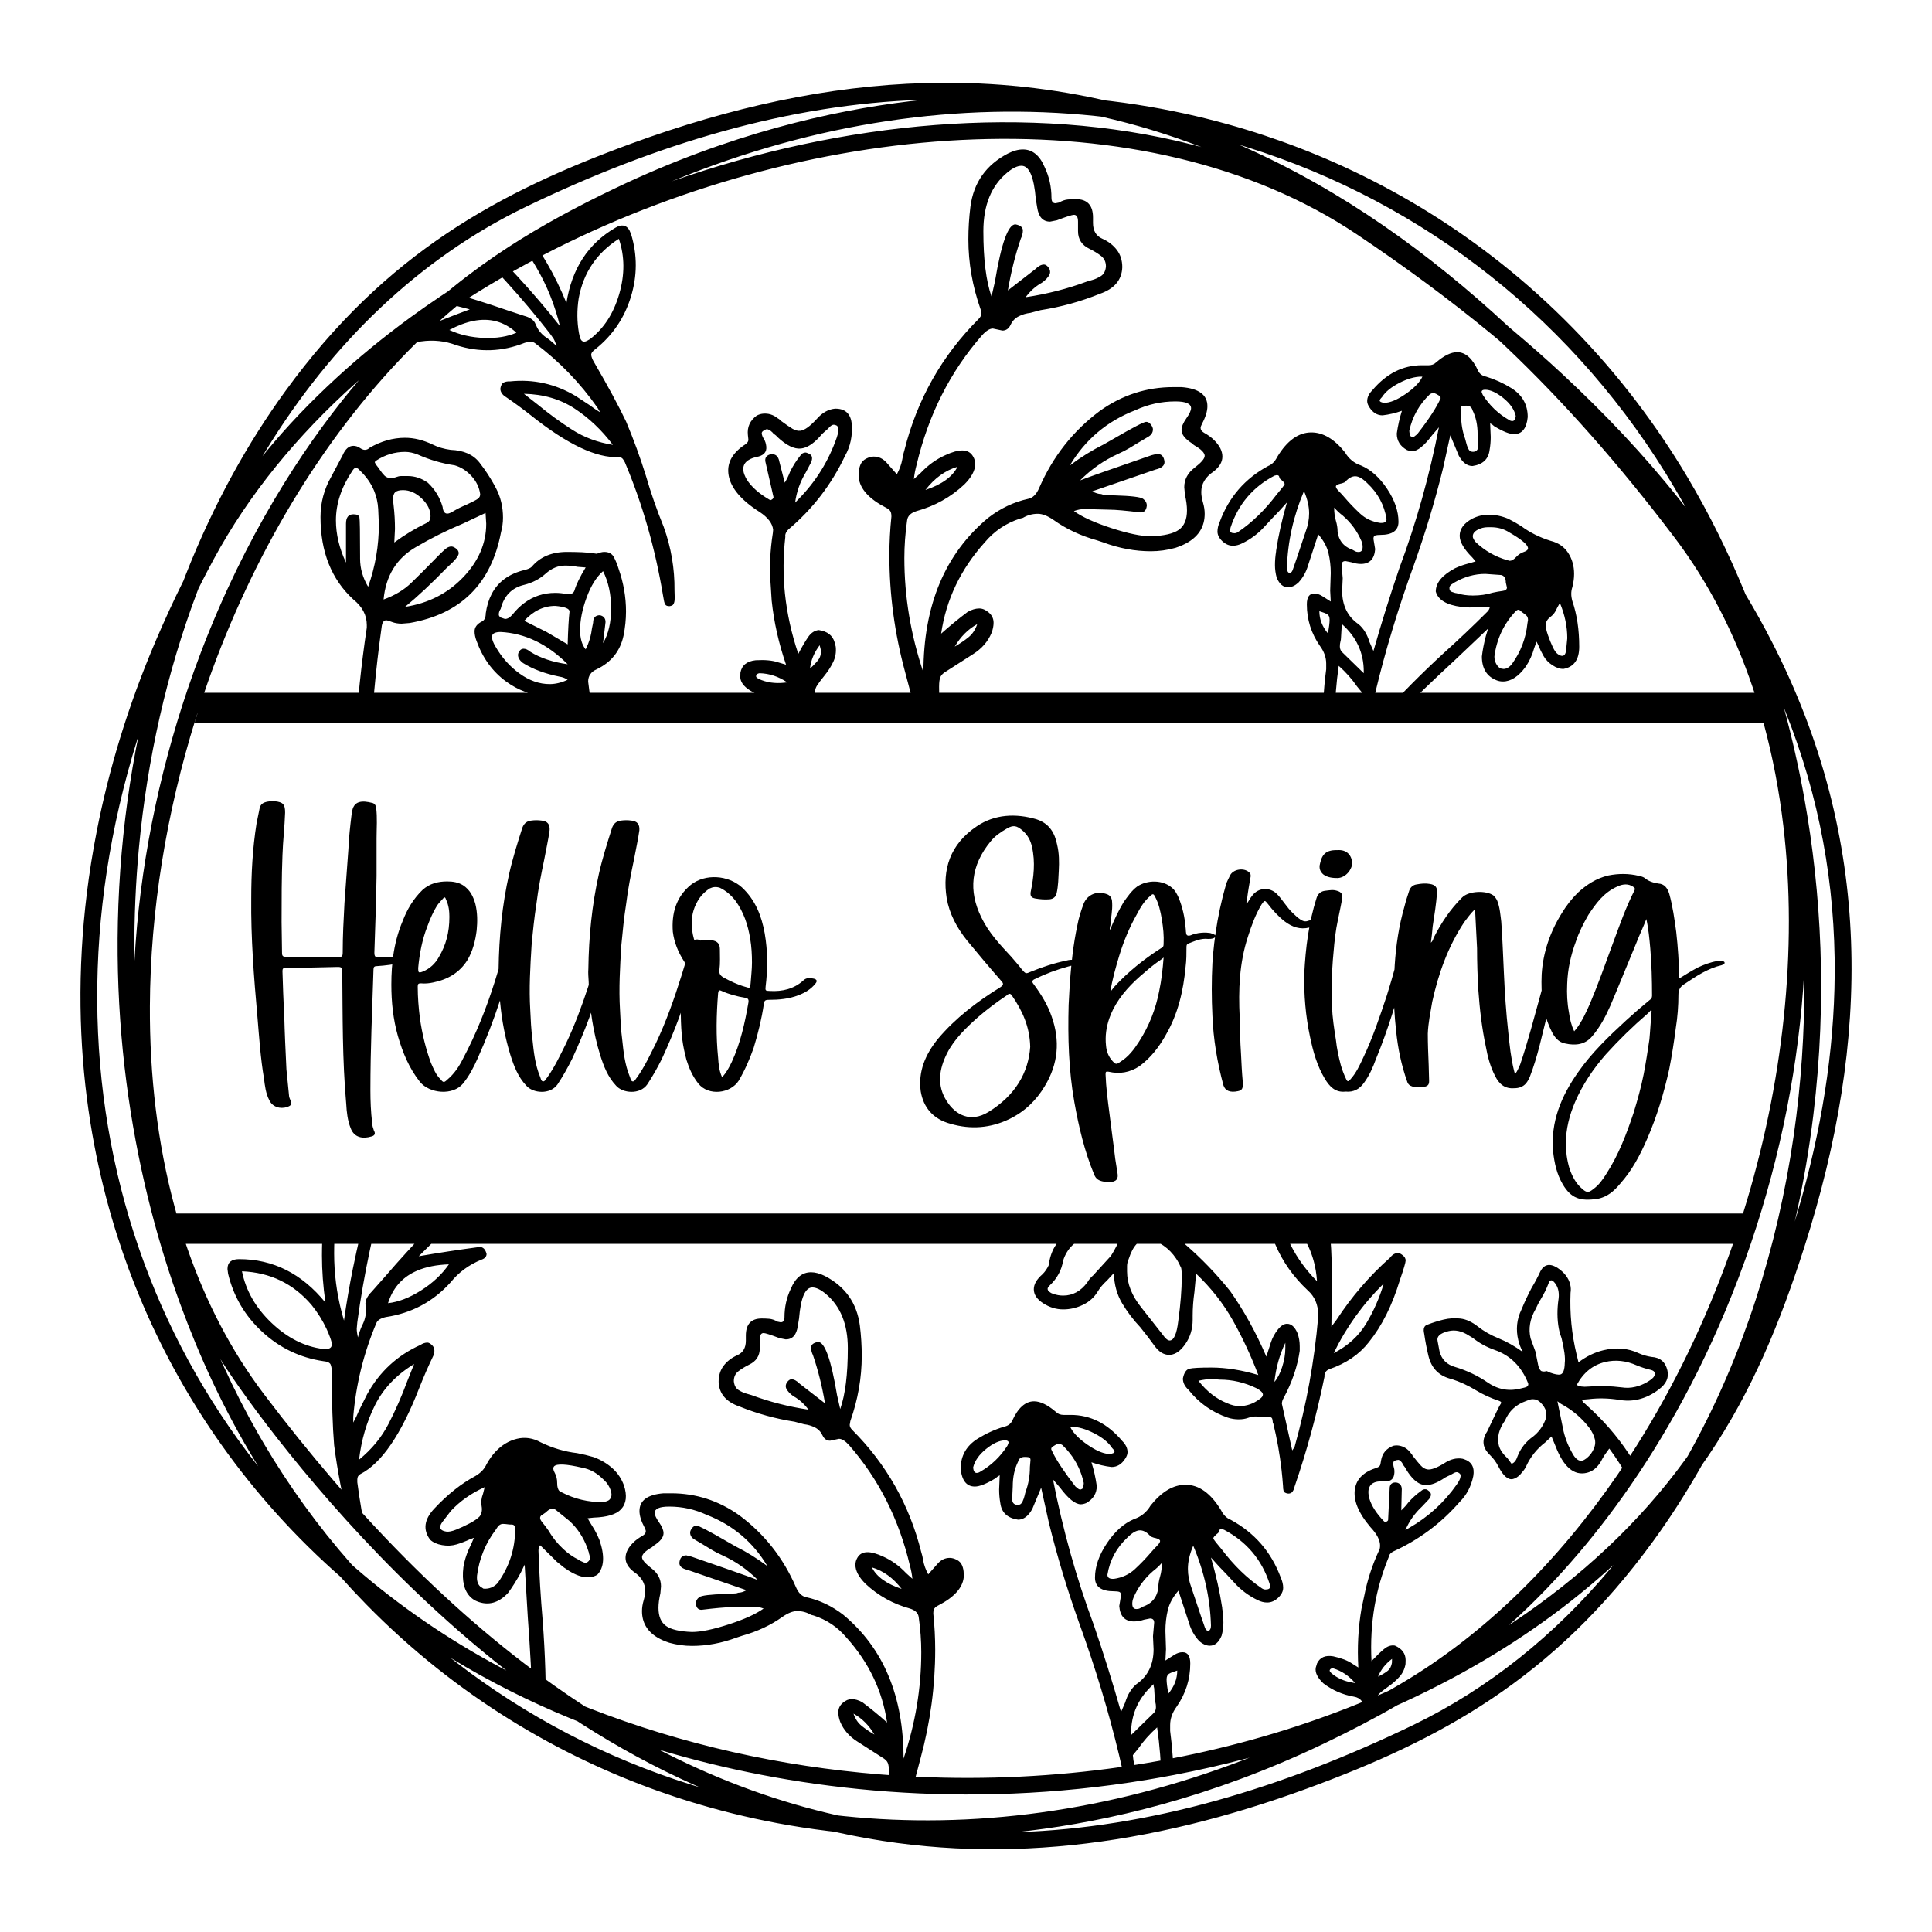
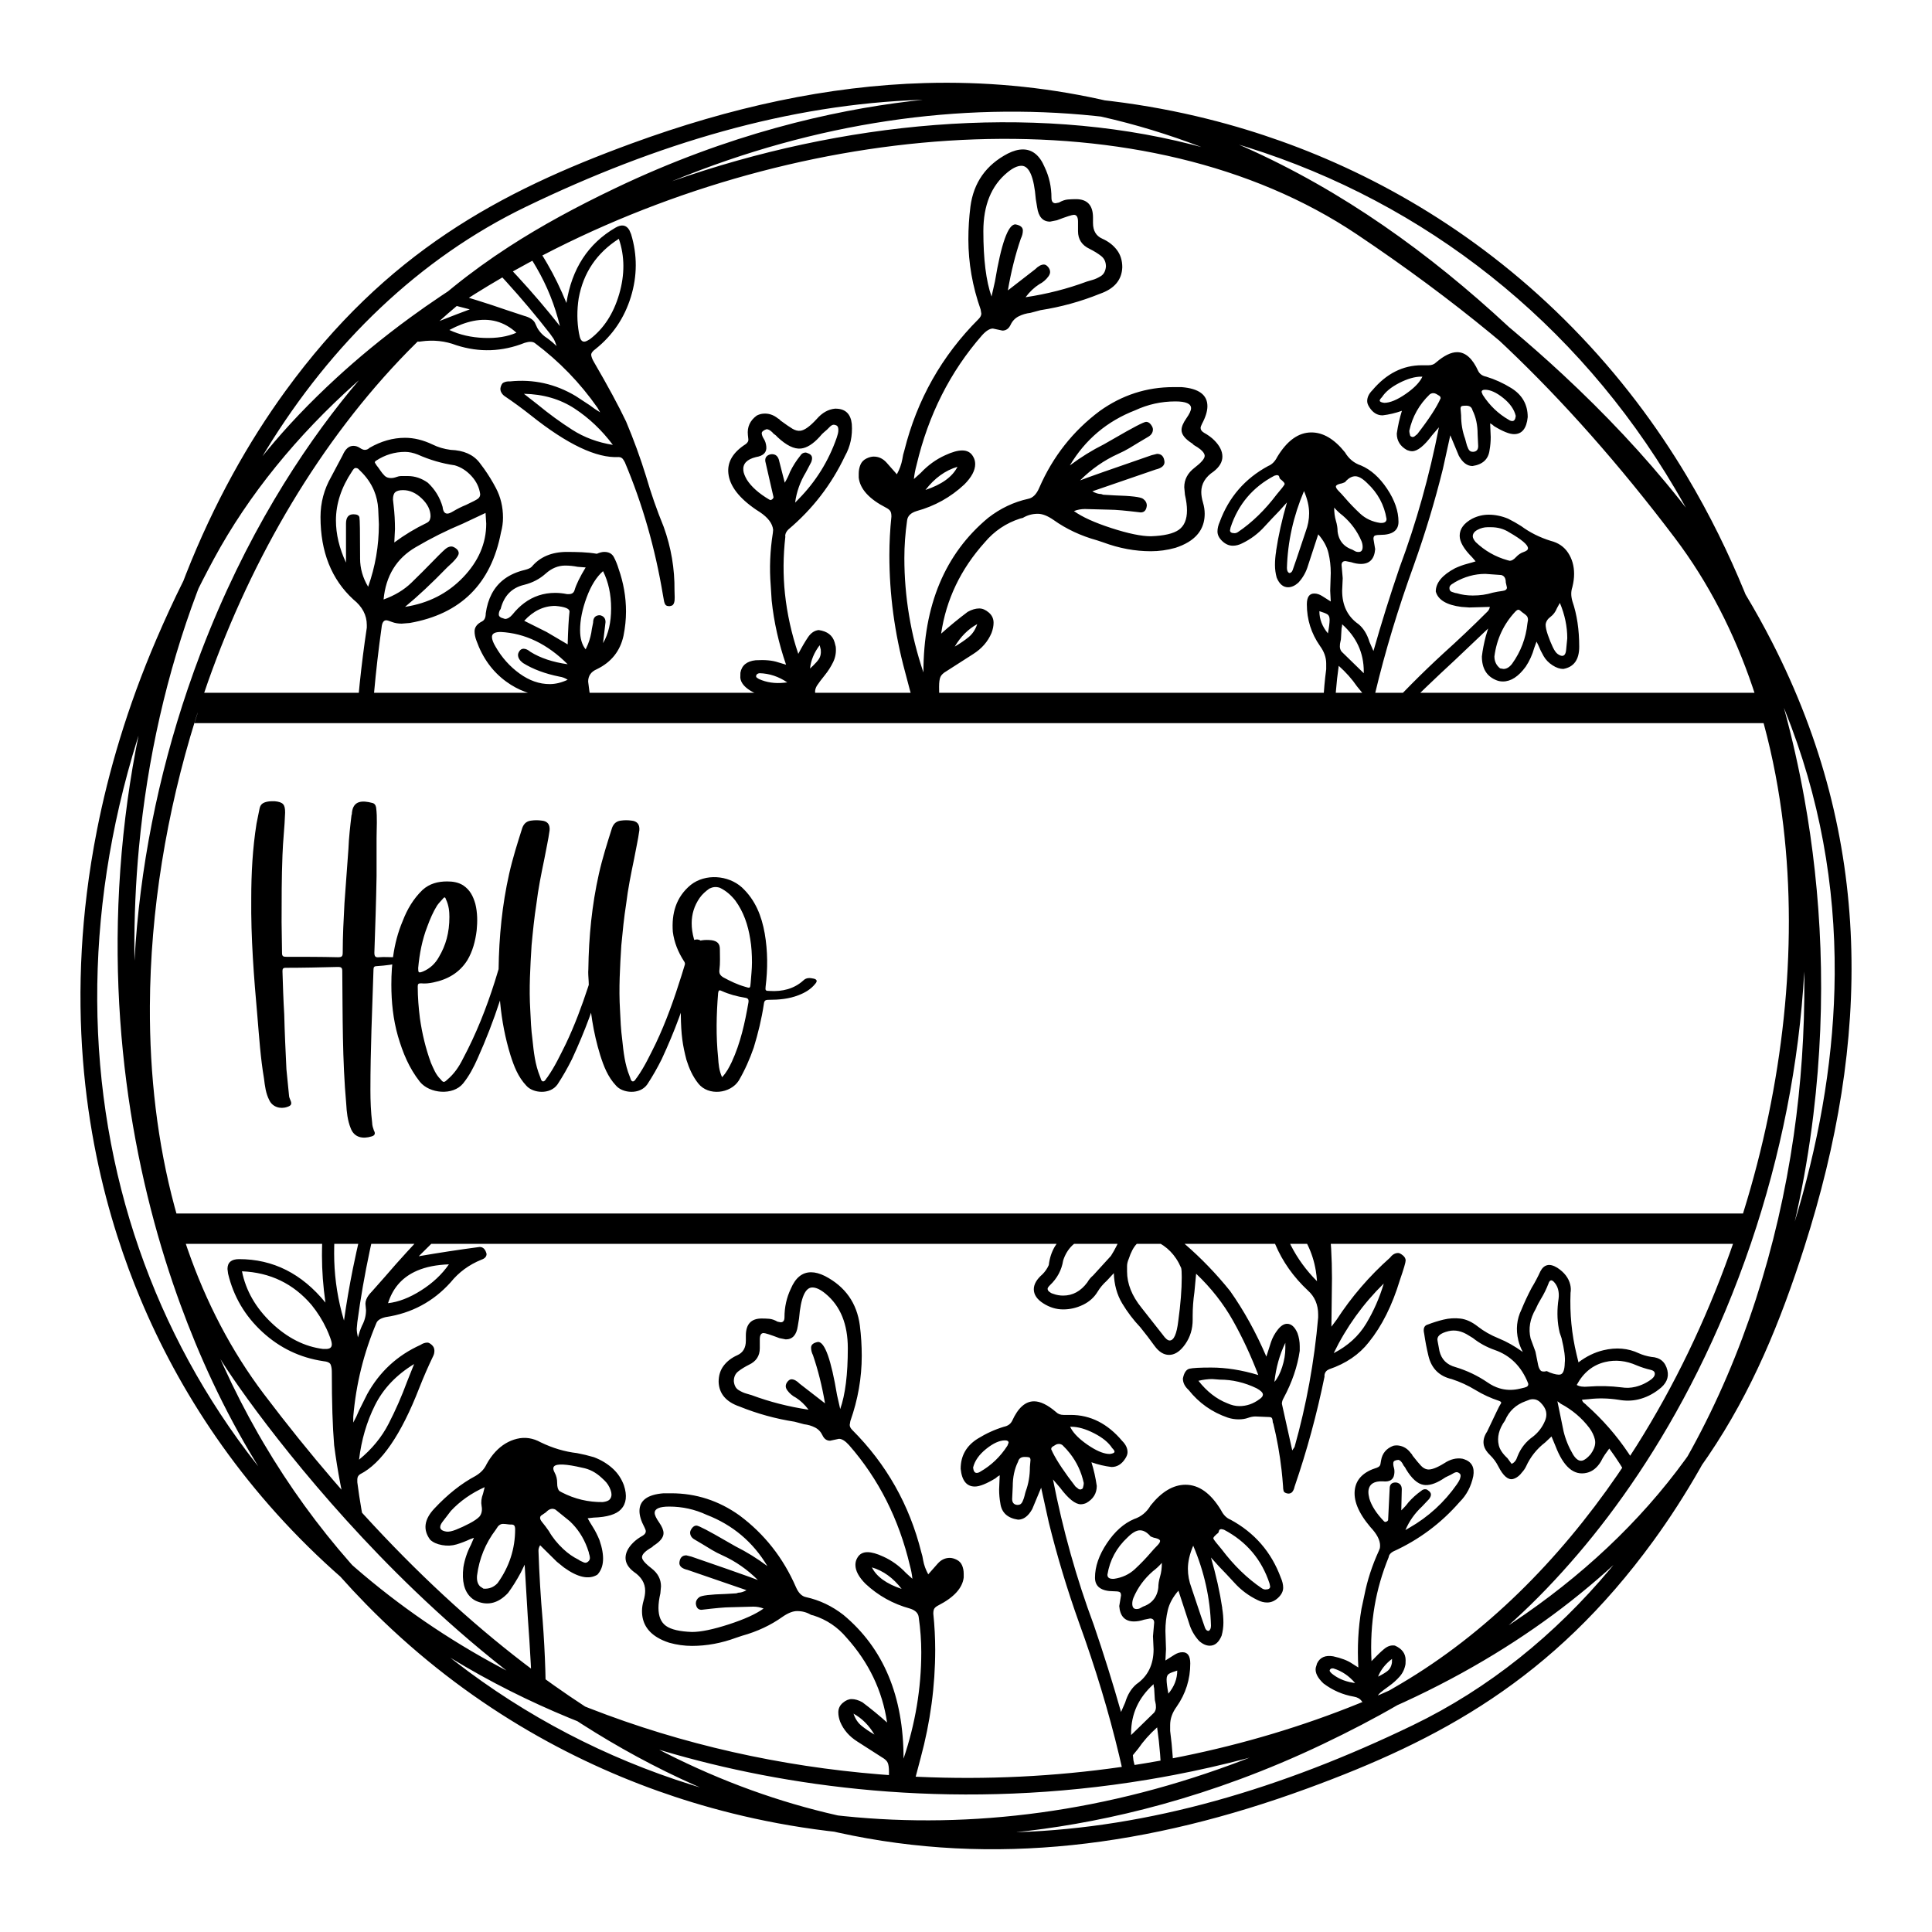
<svg xmlns="http://www.w3.org/2000/svg" viewBox="0 0 304.8 304.8" height="304.8mm" width="304.8mm" version="1.1">
  <defs />
  <path stroke-linejoin="round" stroke-linecap="round" stroke-width="0.1" stroke-opacity="1" stroke="none" fill-opacity="1" fill="#000000" d="M 266.108 75.095 C 269.778 81.238 272.748 87.368 275.192 93.309 L 275.385 93.785 L 275.458 93.905 C 276.898 96.307 278.263 98.76 279.548 101.269 C 295.563 132.52 295.112 164.102 284.661 196.741 C 280.883 208.54 276.448 219.437 269.49 229.7 L 268.513 231.107 L 268.213 231.645 C 265.865 235.773 263.391 239.591 260.846 243.091 C 244.917 264.994 227.041 274.545 206.19 282.176 C 181.349 291.267 156.857 294.532 132.248 289.12 L 131.607 288.974 L 130.599 288.859 C 119.534 287.511 110.492 284.932 103.828 282.558 C 88.488 277.093 72.184 267.821 57.752 253.083 C 56.342 251.643 54.987 250.19 53.686 248.726 L 53.684 248.724 L 52.629 247.789 C 37.887 234.516 28.195 219.347 22.151 204.904 C 17.333 193.391 11.506 174.476 12.906 149.753 C 13.216 144.271 13.921 137.914 15.312 130.881 C 17.099 121.84 20.019 111.681 24.686 100.827 C 26.053 97.646 27.434 94.644 28.863 91.783 L 28.928 91.655 L 29.333 90.602 C 33.755 79.371 39.198 69.71 45.017 61.709 C 60.945 39.806 78.822 30.255 99.673 22.624 C 115.199 16.943 130.588 13.536 145.955 13.102 C 155.175 12.841 164.387 13.651 173.616 15.68 L 174.284 15.832 L 175.264 15.944 C 186.329 17.292 195.371 19.871 202.035 22.245 C 217.375 27.71 233.679 36.981 248.111 51.72 C 255.513 59.28 261.389 67.198 266.108 75.095 Z M 218.31 202.491 C 215.041 205.7 212.408 209.362 210.41 213.479 C 212.65 212.329 214.36 210.77 215.541 208.803 C 216.721 206.835 217.644 204.731 218.31 202.491 Z M 183.02 243.109 C 183.02 242.923 182.771 242.767 182.273 242.643 L 182.039 242.596 C 181.946 242.565 181.822 242.518 181.666 242.456 C 181.51 242.394 181.401 242.3 181.339 242.176 C 180.841 241.678 180.343 241.429 179.846 241.429 C 179.285 241.429 178.632 241.802 177.885 242.549 C 176.143 244.167 175.084 246.128 174.711 248.431 C 174.711 248.866 174.991 249.084 175.551 249.084 L 175.738 249.084 C 177.045 248.898 178.149 248.384 179.052 247.544 C 179.954 246.704 180.779 245.848 181.526 244.976 C 181.899 244.541 182.242 244.167 182.553 243.856 C 182.864 243.545 183.02 243.296 183.02 243.109 Z M 178.632 253.005 C 178.632 253.565 178.85 253.845 179.285 253.845 C 179.534 253.846 179.736 253.799 179.892 253.705 C 180.048 253.612 180.188 253.534 180.312 253.472 C 181.296 253.13 181.986 252.552 182.382 251.739 C 182.562 251.369 182.681 250.951 182.739 250.484 C 182.739 249.924 182.833 249.333 183.02 248.711 C 183.206 248.088 183.3 247.373 183.3 246.563 C 182.864 247.061 182.397 247.497 181.899 247.87 C 180.53 249.053 179.503 250.453 178.819 252.072 C 178.694 252.383 178.632 252.694 178.632 253.005 Z M 160.31 289.052 L 160.486 289.048 C 181.374 288.371 202.226 282.155 222.87 272.187 C 234.884 266.386 245.326 257.912 254.035 247.514 L 254.542 246.9 L 253.481 247.868 C 251.692 249.466 249.8 251.051 247.799 252.624 C 240.487 258.372 231.687 263.862 221.448 268.565 L 220.451 269.013 L 220.443 269.018 C 216.808 271.125 212.935 273.135 208.741 275.139 C 190.853 283.683 174.683 287.337 162.339 288.826 L 160.31 289.052 Z M 248.752 218.493 C 249.162 218.744 249.766 218.831 250.564 218.755 C 252.337 218.618 254.095 218.659 255.838 218.879 C 256.565 218.994 257.286 218.966 258.002 218.793 C 258.938 218.567 259.8 218.155 260.588 217.556 C 260.975 217.23 261.129 216.901 261.049 216.571 C 260.996 216.351 260.784 216.198 260.414 216.113 C 259.673 215.942 258.947 215.71 258.235 215.416 C 256.538 214.66 254.863 214.482 253.211 214.881 C 251.284 215.346 249.798 216.551 248.752 218.493 Z M 251.666 227.617 C 251.672 227.429 251.653 227.246 251.61 227.067 C 251.464 226.462 251.173 225.862 250.739 225.268 C 249.542 223.692 248.041 222.423 246.235 221.461 L 245.702 221.065 L 246.675 225.812 C 246.981 227.079 247.479 228.299 248.171 229.472 C 248.645 230.231 249.13 230.551 249.626 230.431 C 250.011 230.338 250.454 229.998 250.953 229.412 C 251.411 228.776 251.649 228.178 251.666 227.617 Z M 243.959 223.2 C 243.963 223.011 243.942 222.824 243.897 222.638 C 243.791 222.197 243.506 221.742 243.042 221.271 C 242.695 220.918 242.292 220.742 241.833 220.744 C 241.681 220.744 241.522 220.764 241.357 220.804 L 240.716 221.046 C 239.159 221.597 238.066 222.619 237.435 224.112 C 236.477 225.45 236.151 226.753 236.457 228.019 C 236.616 228.68 237.071 229.357 237.821 230.049 L 238.473 230.94 C 238.9 230.779 239.213 230.383 239.41 229.753 C 239.915 228.465 240.741 227.421 241.887 226.62 C 242.717 225.953 243.335 225.134 243.741 224.161 C 243.881 223.836 243.954 223.516 243.959 223.2 Z M 245.923 209.603 C 245.649 208.127 245.639 206.542 245.893 204.849 C 245.952 204.369 245.928 203.908 245.821 203.468 C 245.728 203.082 245.556 202.731 245.304 202.413 C 245.053 202.095 244.844 201.956 244.679 201.996 C 244.514 202.036 244.382 202.213 244.283 202.528 C 243.961 203.364 243.57 204.157 243.111 204.909 C 242.776 205.456 242.498 205.99 242.274 206.51 C 241.368 208.069 241.102 209.619 241.474 211.161 L 242.241 213.249 L 242.677 215.416 C 242.757 215.746 242.878 216.008 243.042 216.202 C 243.205 216.395 243.534 216.432 244.03 216.313 L 244.523 216.543 C 245.29 216.824 245.838 216.924 246.169 216.845 C 246.609 216.738 246.841 216.129 246.863 215.016 C 246.966 214.234 246.797 212.934 246.358 211.117 L 246.056 210.229 C 246.006 210.022 245.962 209.814 245.923 209.603 Z M 236.933 219.121 C 237.853 219.335 238.81 219.321 239.804 219.081 L 240.547 218.902 C 240.988 218.795 241.168 218.577 241.088 218.247 C 240.038 215.587 238.273 213.828 235.793 212.971 C 234.519 212.521 233.377 211.894 232.366 211.089 L 231.751 210.713 C 230.644 209.99 229.568 209.755 228.522 210.007 C 227.2 210.327 226.626 210.844 226.799 211.56 L 227.095 213.149 C 227.414 214.47 228.26 215.315 229.631 215.683 C 231.453 216.233 233.15 217.047 234.722 218.124 C 235.311 218.528 235.917 218.825 236.541 219.016 C 236.671 219.056 236.802 219.091 236.933 219.121 Z M 59.015 109.294 L 83.282 109.294 L 82.842 109.141 C 81.799 108.756 80.807 108.221 79.865 107.535 C 77.71 105.969 76.144 103.815 75.165 101.073 C 74.969 100.551 74.871 100.061 74.871 99.605 C 74.871 98.952 75.263 98.43 76.046 98.038 C 76.438 97.842 76.633 97.418 76.633 96.765 C 76.797 95.603 77.11 94.58 77.572 93.698 C 78.59 91.757 80.334 90.495 82.802 89.912 C 83.324 89.781 83.683 89.618 83.879 89.422 C 85.184 87.856 87.045 87.072 89.46 87.072 C 90.243 87.072 91.026 87.089 91.809 87.121 C 92.593 87.154 93.376 87.235 94.159 87.366 C 94.616 87.17 95.008 87.072 95.334 87.072 C 96.052 87.072 96.558 87.35 96.852 87.904 C 97.145 88.459 97.39 89.063 97.586 89.716 C 98.369 91.935 98.761 94.187 98.761 96.472 C 98.761 97.712 98.631 98.984 98.369 100.29 C 97.847 102.705 96.444 104.468 94.159 105.577 C 93.245 105.969 92.789 106.621 92.789 107.535 C 92.844 108 92.903 108.464 92.968 108.926 L 93.023 109.294 L 119.036 109.294 L 118.844 109.225 C 117.568 108.556 116.885 107.791 116.794 106.93 L 116.811 106.124 C 117.023 104.963 117.825 104.309 119.216 104.163 C 120.68 104.076 121.864 104.186 122.767 104.493 L 124.011 104.865 C 122.854 101.504 122.098 98.134 121.743 94.756 L 121.591 92.361 C 121.372 89.638 121.484 86.88 121.927 84.088 L 121.974 83.58 C 121.869 82.587 121.169 81.656 119.872 80.788 L 119.333 80.442 C 116.593 78.588 115.119 76.667 114.91 74.679 C 114.722 72.891 115.632 71.355 117.64 70.072 C 117.95 69.839 118.091 69.59 118.064 69.325 L 117.99 68.629 C 117.858 67.37 118.32 66.351 119.376 65.57 C 119.694 65.403 120.018 65.302 120.349 65.267 C 121.21 65.176 122.007 65.427 122.739 66.02 C 122.878 66.072 122.988 66.161 123.069 66.287 L 123.178 66.376 C 123.976 66.962 124.59 67.382 125.019 67.639 C 125.448 67.895 125.861 68.002 126.258 67.96 C 126.92 67.891 127.792 67.263 128.873 66.078 C 129.71 65.119 130.658 64.584 131.718 64.473 C 131.818 64.471 131.916 64.472 132.01 64.476 C 133.43 64.543 134.222 65.352 134.385 66.905 C 134.514 68.766 134.155 70.445 133.307 71.941 C 131.17 76.452 128.194 80.314 124.379 83.529 C 124.076 83.828 123.909 84.147 123.877 84.485 L 123.898 84.684 C 123.549 87.735 123.528 90.717 123.835 93.632 C 124.169 96.811 124.871 99.986 125.941 103.155 C 126.499 102.091 127.01 101.217 127.474 100.532 C 127.938 99.847 128.501 99.47 129.163 99.4 C 130.523 99.592 131.361 100.241 131.678 101.346 L 131.851 102.031 C 131.941 102.892 131.808 103.693 131.451 104.434 C 131.093 105.174 130.648 105.874 130.114 106.533 C 129.581 107.192 129.184 107.719 128.924 108.115 C 128.73 108.412 128.619 108.709 128.594 109.007 L 128.597 109.294 L 143.667 109.294 L 143.561 108.924 C 143.292 107.948 143.033 106.968 142.782 105.983 C 141.135 99.895 140.311 93.771 140.311 87.611 C 140.311 85.605 140.418 83.564 140.633 81.487 C 140.633 81.057 140.562 80.753 140.418 80.574 C 140.275 80.394 140.06 80.233 139.774 80.09 C 137.124 78.729 135.691 77.153 135.476 75.362 L 135.476 74.718 C 135.476 74.217 135.566 73.751 135.745 73.321 C 135.924 72.892 136.228 72.569 136.658 72.354 C 137.088 72.139 137.482 72.032 137.84 72.032 C 138.628 72.032 139.308 72.354 139.881 72.999 C 140.454 73.644 140.991 74.253 141.493 74.826 C 141.923 74.037 142.209 73.25 142.352 72.462 C 142.424 71.96 142.531 71.495 142.675 71.065 C 144.68 63.043 148.584 56.131 154.386 50.329 C 154.672 50.042 154.816 49.756 154.816 49.469 L 154.708 48.825 C 153.419 45.172 152.774 41.483 152.774 37.758 C 152.774 36.039 152.882 34.32 153.097 32.601 C 153.598 28.805 155.568 26.012 159.006 24.221 C 159.865 23.791 160.653 23.576 161.37 23.576 C 162.874 23.576 164.02 24.507 164.808 26.37 C 165.524 27.874 165.882 29.485 165.882 31.204 C 165.882 31.777 166.097 32.064 166.527 32.064 L 167.064 31.956 C 167.565 31.67 168.031 31.509 168.461 31.473 C 168.89 31.437 169.32 31.419 169.75 31.419 C 171.541 31.419 172.436 32.386 172.436 34.32 L 172.436 35.18 C 172.436 36.397 172.92 37.221 173.887 37.651 C 174.854 38.081 175.624 38.672 176.197 39.424 C 176.77 40.176 177.056 41.089 177.056 42.163 C 176.985 44.169 175.803 45.566 173.511 46.354 C 170.502 47.571 167.386 48.431 164.163 48.932 L 162.551 49.362 C 161.907 49.434 161.298 49.613 160.725 49.899 C 160.152 50.186 159.722 50.633 159.436 51.242 C 159.149 51.851 158.719 52.155 158.146 52.155 L 156.642 51.833 C 156.141 51.833 155.568 52.191 154.923 52.907 C 149.909 58.638 146.471 65.442 144.609 73.321 C 144.394 74.109 144.25 74.861 144.179 75.578 L 145.253 74.61 C 146.399 73.393 147.689 72.462 149.121 71.817 C 150.196 71.316 151.091 71.065 151.807 71.065 C 152.595 71.065 153.168 71.387 153.526 72.032 C 153.741 72.39 153.849 72.784 153.849 73.214 C 153.849 74.217 153.276 75.291 152.129 76.437 C 149.981 78.443 147.474 79.839 144.608 80.627 C 143.677 80.914 143.176 81.415 143.104 82.132 C 142.818 84.137 142.675 86.107 142.675 88.041 C 142.675 94.129 143.678 100.146 145.683 106.091 C 145.683 95.49 149.085 87.36 155.89 81.702 C 157.824 80.197 159.937 79.195 162.229 78.693 C 162.945 78.55 163.518 77.977 163.948 76.974 C 166.097 72.032 169.285 67.985 173.51 64.833 C 177.02 62.326 180.888 61.073 185.114 61.073 L 186.403 61.073 C 189.125 61.288 190.486 62.291 190.486 64.081 C 190.486 64.869 190.2 65.8 189.627 66.875 C 189.483 67.161 189.412 67.376 189.412 67.519 C 189.412 67.806 189.591 68.057 189.949 68.272 C 190.594 68.63 191.131 69.024 191.561 69.454 C 192.42 70.313 192.85 71.172 192.85 72.032 C 192.85 72.892 192.384 73.679 191.453 74.396 C 190.164 75.255 189.52 76.33 189.519 77.619 C 189.519 78.12 189.609 78.675 189.788 79.284 C 189.967 79.893 190.056 80.484 190.056 81.057 C 190.056 82.991 189.19 84.482 187.458 85.529 C 186.88 85.878 186.207 86.178 185.437 86.429 C 184.147 86.787 182.858 86.966 181.569 86.966 C 179.062 86.966 176.555 86.501 174.048 85.569 L 173.081 85.247 C 170.502 84.531 168.21 83.456 166.204 82.024 C 165.273 81.379 164.449 81.057 163.733 81.057 C 162.874 81.057 162.086 81.272 161.37 81.702 L 160.94 81.809 C 158.719 82.526 156.857 83.779 155.353 85.569 C 151.556 89.796 149.264 94.595 148.477 99.966 C 149.838 98.749 151.234 97.603 152.667 96.529 C 153.311 96.17 153.92 95.991 154.493 95.991 C 154.995 95.991 155.496 96.206 155.998 96.636 C 156.499 97.066 156.75 97.603 156.75 98.248 C 156.75 98.749 156.642 99.286 156.427 99.859 C 155.854 101.22 154.887 102.33 153.526 103.19 C 152.166 104.049 150.769 104.945 149.336 105.876 C 148.835 106.162 148.512 106.467 148.369 106.789 C 148.226 107.111 148.154 107.631 148.154 108.347 L 148.166 109.294 L 208.851 109.294 L 208.943 108.133 C 209.02 107.274 209.115 106.423 209.227 105.581 L 209.227 104.683 C 209.227 103.725 208.898 102.797 208.239 101.899 C 206.862 99.924 206.174 97.739 206.174 95.344 C 206.174 94.206 206.563 93.637 207.341 93.637 C 207.761 93.637 208.18 93.772 208.599 94.041 C 209.018 94.311 209.467 94.595 209.946 94.895 L 209.856 93.188 L 209.946 90.404 C 209.946 89.327 209.826 88.279 209.587 87.261 C 209.347 86.243 208.808 85.255 207.97 84.298 L 206.353 89.237 C 206.054 90.255 205.546 91.153 204.827 91.931 C 204.288 92.41 203.749 92.649 203.21 92.649 C 202.432 92.649 201.833 92.14 201.414 91.123 C 201.235 90.464 201.145 89.806 201.145 89.147 C 201.145 88.429 201.205 87.71 201.324 86.992 L 201.324 86.902 C 201.684 84.507 202.252 81.963 203.031 79.269 C 202.192 80.226 201.414 81.064 200.696 81.783 L 199.528 83.04 C 198.511 84.178 197.313 85.076 195.936 85.734 C 195.457 85.974 194.978 86.094 194.499 86.094 C 193.9 86.094 193.347 85.854 192.838 85.375 C 192.329 84.896 192.074 84.387 192.074 83.848 C 192.074 83.37 192.194 82.861 192.434 82.322 C 193.87 78.43 196.415 75.497 200.067 73.521 C 200.666 73.281 201.145 72.803 201.504 72.084 C 203.061 69.51 204.857 68.222 206.892 68.222 C 208.749 68.222 210.515 69.27 212.191 71.366 C 212.79 72.383 213.628 73.072 214.706 73.431 C 216.262 74.09 217.639 75.317 218.836 77.113 C 220.034 78.909 220.632 80.646 220.632 82.322 C 220.632 83.699 219.675 84.387 217.759 84.387 C 217.4 84.387 217.13 84.417 216.951 84.477 C 216.771 84.537 216.681 84.717 216.681 85.016 L 216.951 86.633 C 216.831 88.189 216.083 88.968 214.706 88.968 C 214.227 88.968 213.718 88.878 213.179 88.698 L 212.281 88.519 C 211.862 88.519 211.652 88.728 211.652 89.147 L 211.832 91.213 L 211.742 93.188 C 211.742 95.523 212.61 97.289 214.346 98.487 C 215.125 99.145 215.693 100.073 216.053 101.271 L 216.681 102.708 C 217.939 98.277 219.315 93.877 220.812 89.506 C 223.447 82.442 225.512 75.078 227.009 67.414 L 225.931 68.671 C 224.674 70.348 223.626 71.186 222.788 71.186 C 222.548 71.186 222.279 71.126 221.98 71.007 C 220.902 70.408 220.363 69.54 220.363 68.402 C 220.543 67.145 220.812 65.948 221.171 64.81 C 220.154 65.169 219.136 65.409 218.118 65.528 C 217.28 65.528 216.591 65.109 216.053 64.271 C 215.813 63.912 215.693 63.582 215.693 63.283 C 215.693 62.684 215.963 62.116 216.502 61.577 C 218.717 58.943 221.321 57.625 224.315 57.625 L 225.392 57.625 C 225.871 57.625 226.261 57.476 226.56 57.177 C 227.817 56.099 228.925 55.56 229.883 55.56 C 231.2 55.56 232.307 56.548 233.205 58.524 C 233.445 59.002 233.864 59.302 234.463 59.421 C 235.84 59.841 237.157 60.439 238.414 61.218 C 240.15 62.295 241.018 63.822 241.018 65.798 C 240.839 67.594 240.12 68.492 238.863 68.492 C 238.145 68.492 237.097 68.073 235.72 67.235 C 235.54 67.055 235.331 66.905 235.091 66.786 L 235.181 68.941 C 235.181 69.659 235.121 70.348 235.001 71.006 C 234.822 72.443 233.924 73.282 232.307 73.521 C 231.469 73.521 230.751 72.982 230.152 71.904 L 228.805 68.672 L 227.637 73.97 C 226.38 79.059 224.853 84.118 223.057 89.147 C 220.565 96.017 218.537 102.726 216.973 109.274 L 216.969 109.294 L 221.337 109.294 L 222.743 107.86 C 224.351 106.243 225.997 104.661 227.68 103.112 C 230.075 100.956 232.41 98.741 234.685 96.466 C 234.865 96.286 234.985 96.047 235.045 95.747 L 231.812 95.837 L 230.554 95.747 C 228.219 95.448 226.872 94.64 226.513 93.323 C 226.513 91.946 227.531 90.718 229.566 89.641 C 230.225 89.341 230.839 89.117 231.407 88.967 C 231.976 88.817 232.44 88.683 232.799 88.563 L 232.261 87.934 C 230.943 86.617 230.285 85.48 230.285 84.522 C 230.285 83.444 230.943 82.546 232.26 81.828 C 233.099 81.409 233.967 81.199 234.865 81.199 C 235.883 81.199 236.9 81.409 237.918 81.828 C 238.637 82.187 239.325 82.576 239.984 82.995 C 241.361 84.013 242.917 84.791 244.654 85.33 C 245.851 85.629 246.764 86.258 247.393 87.216 C 248.021 88.174 248.336 89.282 248.336 90.539 C 248.336 91.197 248.246 91.886 248.066 92.604 C 247.946 92.963 247.887 93.323 247.887 93.682 C 247.887 94.041 247.946 94.43 248.066 94.849 C 248.785 96.945 249.144 99.34 249.144 102.034 C 249.144 104.069 248.306 105.237 246.629 105.536 C 246.09 105.536 245.522 105.342 244.923 104.952 C 244.324 104.563 243.86 104.084 243.531 103.516 C 243.202 102.947 242.917 102.363 242.678 101.764 L 242.409 101.226 L 242.049 102.213 C 241.75 103.291 241.301 104.279 240.702 105.177 C 239.565 106.734 238.367 107.512 237.11 107.512 C 236.751 107.512 236.422 107.452 236.122 107.332 C 234.566 106.734 233.787 105.476 233.787 103.561 C 233.907 102.543 234.117 101.465 234.416 100.327 L 234.775 99.16 L 229.477 104.189 C 227.95 105.596 226.416 107.04 224.874 108.522 L 224.079 109.294 L 276.792 109.294 L 276.506 108.429 C 273.596 99.837 269.536 91.881 264.237 84.876 C 255.423 73.222 246.555 63.238 237.647 54.779 L 236.562 53.759 L 235.166 52.599 C 228.781 47.342 221.762 42.133 214.072 36.977 C 180.75 14.634 128.773 18.593 87.621 39.251 L 85.565 40.303 L 85.82 40.719 C 85.995 41.008 86.167 41.3 86.338 41.593 C 87.45 43.503 88.457 45.572 89.361 47.799 C 90.21 42.388 92.789 38.428 97.099 35.92 C 97.588 35.635 98.016 35.525 98.382 35.591 C 98.748 35.656 99.052 35.897 99.294 36.314 L 99.563 36.944 C 100.559 40.232 100.547 43.534 99.526 46.849 C 98.506 50.163 96.655 52.896 93.973 55.047 C 93.463 55.41 93.23 55.742 93.275 56.044 C 93.319 56.345 93.455 56.692 93.684 57.084 C 95.907 60.904 97.605 64.046 98.777 66.51 C 99.974 69.354 101.019 72.22 101.914 75.108 C 102.694 77.801 103.626 80.471 104.708 83.119 C 105.88 86.371 106.448 89.711 106.412 93.141 L 106.442 94.206 C 106.462 94.915 106.324 95.356 106.031 95.527 L 105.694 95.624 C 105.315 95.649 105.068 95.563 104.954 95.367 C 104.868 95.22 104.807 95.059 104.771 94.883 C 104.734 94.708 104.676 94.382 104.594 93.904 C 103.361 86.493 101.355 79.498 98.576 72.921 L 98.362 72.554 C 98.191 72.26 97.94 72.111 97.61 72.107 C 94.118 72.303 89.497 70.109 83.747 65.523 C 82.41 64.466 81.039 63.461 79.632 62.51 C 79.421 62.371 79.243 62.179 79.101 61.934 C 78.93 61.64 78.897 61.331 79.004 61.007 C 79.11 60.683 79.237 60.478 79.384 60.393 C 79.678 60.222 80.028 60.149 80.436 60.174 C 84.144 59.785 87.608 60.555 90.828 62.483 L 93.053 63.941 C 93.534 64.317 94.078 64.689 94.686 65.056 L 94.258 64.322 C 91.521 60.408 88.233 57.012 84.393 54.133 C 84.047 53.876 83.513 53.859 82.791 54.082 C 79.225 55.503 75.627 55.63 71.999 54.464 C 70.23 53.789 68.376 53.59 66.438 53.866 C 66.241 53.907 66.067 53.916 65.915 53.893 L 65.887 53.887 L 64.348 55.429 C 50.583 69.491 39.81 87.799 32.815 107.552 L 32.215 109.297 L 32.253 109.294 L 56.605 109.294 L 56.751 107.812 C 57.055 104.886 57.427 101.957 57.868 99.024 L 57.868 98.6 C 57.868 97.048 57.162 95.707 55.751 94.578 C 52.293 91.403 50.564 87.063 50.564 81.559 C 50.564 79.301 51.129 77.184 52.258 75.208 L 54.057 71.821 C 54.48 70.833 55.045 70.339 55.751 70.339 C 56.103 70.339 56.439 70.445 56.756 70.656 C 57.074 70.868 57.338 70.974 57.55 70.974 C 57.832 70.974 58.079 70.868 58.291 70.656 C 60.126 69.598 61.996 69.069 63.901 69.069 C 65.312 69.069 66.759 69.422 68.241 70.127 C 69.087 70.55 70.04 70.833 71.099 70.974 C 73.145 71.045 74.662 71.715 75.65 72.985 C 75.897 73.303 76.136 73.625 76.368 73.951 C 77.063 74.93 77.688 75.949 78.243 77.007 C 78.984 78.419 79.355 79.971 79.355 81.665 C 79.355 82.441 79.249 83.217 79.037 83.993 C 77.485 92.108 72.686 96.871 64.642 98.283 L 63.372 98.388 C 62.807 98.388 62.296 98.3 61.837 98.124 C 61.378 97.947 61.078 97.859 60.937 97.859 C 60.514 97.859 60.267 98.247 60.196 99.024 C 59.72 102.411 59.328 105.813 59.02 109.23 L 59.015 109.294 Z M 58.079 92.567 C 59.208 89.391 59.773 86.11 59.773 82.723 L 59.667 80.288 C 59.605 79.27 59.388 78.312 59.016 77.414 C 58.537 76.261 57.801 75.208 56.809 74.255 L 56.545 73.991 C 56.439 73.885 56.28 73.832 56.068 73.832 C 55.927 73.832 55.751 74.008 55.539 74.361 C 53.845 76.901 52.999 79.477 52.999 82.088 C 52.999 84.276 53.528 86.498 54.586 88.756 L 54.586 82.617 C 54.586 81.629 54.974 81.135 55.751 81.135 C 56.315 81.135 56.633 81.294 56.703 81.612 C 56.774 81.929 56.809 83.993 56.809 87.804 L 56.809 88.121 C 56.809 89.674 57.233 91.156 58.079 92.567 Z M 61.996 78.807 L 62.101 79.759 C 62.243 80.959 62.313 82.194 62.313 83.464 L 62.207 85.581 C 63.83 84.381 65.524 83.358 67.288 82.511 C 67.57 82.37 67.747 82.194 67.817 81.982 C 67.888 81.77 67.923 81.594 67.923 81.453 C 67.923 80.465 67.464 79.53 66.547 78.648 C 65.63 77.766 64.642 77.325 63.583 77.325 C 63.019 77.325 62.613 77.431 62.366 77.642 C 62.119 77.854 61.996 78.242 61.996 78.807 Z M 76.708 82.617 L 76.603 80.924 L 73.004 82.617 C 70.463 83.675 67.994 84.91 65.594 86.322 C 62.56 88.086 60.867 90.838 60.514 94.578 C 62.278 93.943 63.742 93.061 64.906 91.932 C 66.071 90.803 67.235 89.639 68.399 88.439 C 69.564 87.239 70.269 86.569 70.516 86.428 C 70.763 86.286 70.993 86.216 71.205 86.216 C 71.416 86.216 71.663 86.322 71.945 86.533 C 72.228 86.745 72.369 86.992 72.369 87.275 C 72.369 87.698 71.769 88.439 70.569 89.497 C 68.1 92.038 65.877 94.119 63.901 95.742 C 67.57 95.178 70.622 93.625 73.057 91.085 C 75.491 88.545 76.708 85.722 76.708 82.617 Z M 59.985 74.202 C 60.196 74.52 60.426 74.802 60.673 75.049 C 60.92 75.296 61.255 75.419 61.678 75.419 C 61.96 75.419 62.243 75.366 62.525 75.261 C 62.807 75.155 63.054 75.102 63.266 75.102 L 64.324 75.102 C 65.453 75.102 66.512 75.455 67.5 76.16 C 68.629 77.219 69.405 78.489 69.828 79.971 C 69.899 80.677 70.146 81.029 70.569 81.029 C 70.781 81.029 71.063 80.924 71.416 80.712 C 72.122 80.289 72.827 79.936 73.533 79.653 C 74.592 79.159 75.227 78.824 75.438 78.648 C 75.65 78.472 75.756 78.242 75.756 77.96 C 75.615 76.901 75.156 75.949 74.38 75.102 C 73.603 74.255 72.721 73.691 71.733 73.409 C 69.758 73.126 67.817 72.562 65.912 71.715 C 65.206 71.433 64.536 71.292 63.901 71.292 C 62.278 71.292 60.761 71.75 59.35 72.668 C 59.208 72.738 59.138 72.844 59.138 72.985 L 59.402 73.408 C 59.579 73.62 59.773 73.885 59.985 74.202 Z M 178.445 273.73 L 182.086 270.183 C 182.273 269.934 182.366 269.654 182.366 269.342 C 182.366 269.031 182.335 268.767 182.273 268.549 C 182.21 268.331 182.179 268.129 182.179 267.942 L 182.086 266.355 C 182.024 266.168 181.993 265.95 181.993 265.702 C 179.628 267.818 178.445 270.401 178.445 273.45 L 178.445 273.73 Z M 178.353 281.195 C 149.404 285.531 123.744 281.888 104.728 276.265 L 103.994 276.044 L 104.973 276.548 C 113.964 281.102 122.976 284.328 131.995 286.369 L 132.202 286.415 L 133.146 286.518 C 153.3 288.599 174.78 285.875 196.286 277.625 L 197.143 277.29 L 196.622 277.433 C 192.925 278.412 189.102 279.285 185.155 280.038 C 183.839 280.289 182.509 280.527 181.165 280.75 C 180.225 280.907 179.287 281.055 178.353 281.195 Z M 178.725 276.904 L 178.819 277.744 L 178.988 278.45 L 180.792 278.159 C 181.443 278.05 182.092 277.938 182.74 277.822 L 183.09 277.757 L 183.022 276.743 C 182.913 275.355 182.757 273.946 182.553 272.517 C 181.37 273.575 180.375 274.695 179.565 275.878 L 178.725 276.904 Z M 175.831 229.012 C 175.831 228.888 175.707 228.701 175.458 228.452 C 174.898 227.581 173.949 226.803 172.61 226.118 C 171.272 225.434 170.074 225.091 169.016 225.091 L 168.83 225.091 C 169.211 225.908 169.961 226.737 171.081 227.578 C 171.241 227.698 171.408 227.818 171.583 227.939 C 171.758 228.06 171.93 228.173 172.098 228.278 C 173.272 229.017 174.267 229.386 175.084 229.386 C 175.582 229.324 175.831 229.199 175.831 229.012 Z M 258.536 232.438 C 255.254 237.368 252.006 241.579 249.003 245.1 C 245.67 249.007 242.354 252.459 238.936 255.581 L 238.017 256.408 L 238.66 255.984 C 249.408 248.811 258.681 240.179 265.887 230.243 L 266.242 229.745 L 266.917 228.53 C 274.975 213.803 280.423 196.916 282.983 179.152 C 284.147 171.078 284.715 162.822 284.66 154.506 L 284.645 153.26 L 284.643 153.308 C 283.851 167.73 280.928 182.334 276.243 196.127 C 271.194 210.991 264.803 223.025 258.536 232.438 Z M 168.806 229.304 C 168.448 228.845 168.052 228.406 167.616 227.986 C 167.429 227.861 167.242 227.799 167.056 227.799 C 166.869 227.799 166.698 227.845 166.542 227.939 L 166.076 228.219 C 165.92 228.312 165.842 228.452 165.842 228.639 C 165.92 228.818 166.008 229.005 166.106 229.201 C 166.794 230.569 167.982 232.342 169.67 234.521 C 169.732 234.583 169.81 234.645 169.903 234.707 C 169.996 234.769 170.074 234.832 170.137 234.894 C 170.199 234.956 170.323 234.987 170.51 234.987 C 170.697 234.925 170.805 234.847 170.837 234.754 C 170.868 234.661 170.899 234.536 170.93 234.381 C 170.961 234.225 170.977 234.085 170.977 233.96 C 170.603 232.233 169.88 230.681 168.806 229.304 Z M 222.238 61.813 C 223.316 61.005 224.038 60.207 224.404 59.421 L 224.225 59.421 C 223.207 59.421 222.055 59.751 220.767 60.409 C 219.48 61.068 218.567 61.816 218.028 62.654 C 217.789 62.894 217.669 63.074 217.669 63.193 C 217.669 63.373 217.908 63.493 218.388 63.553 C 219.286 63.553 220.408 63.089 221.755 62.161 C 221.924 62.045 222.085 61.929 222.238 61.813 Z M 222.339 67.953 C 222.339 68.073 222.354 68.207 222.384 68.357 C 222.414 68.507 222.444 68.627 222.474 68.716 C 222.504 68.806 222.608 68.881 222.788 68.941 C 222.968 68.941 223.087 68.911 223.147 68.851 C 223.207 68.791 223.282 68.731 223.372 68.671 C 223.462 68.612 223.536 68.552 223.596 68.492 C 225.452 66.097 226.679 64.211 227.278 62.834 C 227.278 62.655 227.203 62.52 227.054 62.43 L 226.605 62.161 C 226.455 62.071 226.29 62.026 226.111 62.026 C 225.931 62.026 225.752 62.086 225.572 62.206 C 223.895 63.822 222.818 65.738 222.339 67.953 Z M 103.882 253.669 C 103.882 255.001 104.281 255.95 105.081 256.517 C 105.88 257.083 107.246 257.399 109.177 257.466 C 110.576 257.466 112.507 257.066 114.972 256.267 C 117.436 255.468 119.268 254.635 120.467 253.769 C 119.934 253.569 119.401 253.47 118.868 253.47 L 115.172 253.569 C 114.372 253.569 112.874 253.702 110.676 253.969 C 110.143 253.969 109.843 253.636 109.776 252.97 C 109.776 252.57 109.96 252.237 110.326 251.971 C 110.692 251.704 112.075 251.538 114.472 251.471 L 116.171 251.371 L 116.471 251.272 C 116.87 251.272 117.303 251.138 117.769 250.872 L 108.478 247.675 C 107.612 247.475 107.179 247.109 107.179 246.576 C 107.245 245.776 107.612 245.377 108.278 245.377 L 109.077 245.577 C 113.573 247.125 116.664 248.206 118.35 248.817 C 118.912 249.021 119.318 249.173 119.568 249.273 C 117.902 247.608 116.037 246.309 113.973 245.377 C 113.373 245.111 112.824 244.827 112.324 244.528 C 111.825 244.228 111.359 243.945 110.926 243.678 C 110.493 243.412 110.043 243.145 109.577 242.879 C 109.111 242.613 108.877 242.246 108.877 241.78 C 108.877 241.581 108.977 241.347 109.177 241.081 C 109.377 240.815 109.61 240.681 109.876 240.681 C 110.21 240.681 111.808 241.514 114.672 243.179 L 116.071 243.978 C 117.803 244.844 119.468 245.876 121.066 247.075 C 118.802 243.279 115.604 240.581 111.475 238.983 C 109.61 238.117 107.645 237.684 105.58 237.684 C 104.049 237.684 103.283 238.017 103.283 238.683 C 103.283 239.016 103.516 239.516 103.982 240.181 C 104.448 240.848 104.681 241.414 104.681 241.88 C 104.681 242.546 104.148 243.212 103.082 243.878 L 102.883 244.078 C 101.817 244.678 101.284 245.21 101.284 245.677 C 101.284 245.927 101.48 246.248 101.87 246.641 C 102.104 246.876 102.408 247.138 102.783 247.425 C 103.782 248.191 104.281 249.14 104.281 250.272 L 104.182 251.371 C 103.982 252.237 103.882 253.003 103.882 253.669 Z M 228.668 92.784 C 228.668 93.083 228.788 93.278 229.028 93.367 C 229.267 93.457 229.447 93.517 229.566 93.547 C 229.686 93.577 229.776 93.592 229.836 93.592 C 230.614 93.832 231.452 93.951 232.351 93.951 C 233.488 93.951 234.536 93.802 235.494 93.502 C 236.032 93.382 236.541 93.293 237.02 93.233 C 237.499 93.173 237.739 92.993 237.739 92.694 L 237.559 91.886 C 237.559 91.227 237.32 90.838 236.841 90.718 L 234.326 90.539 C 232.65 90.539 231.033 90.988 229.477 91.886 C 229.417 91.946 229.327 92.005 229.207 92.065 C 229.087 92.125 228.968 92.215 228.848 92.335 C 228.728 92.455 228.668 92.604 228.668 92.784 Z M 241.062 86.497 C 241.062 85.959 240.074 85.12 238.098 83.983 C 237.26 83.444 236.302 83.175 235.224 83.175 L 234.685 83.175 C 234.147 83.175 233.623 83.309 233.114 83.579 C 232.605 83.848 232.351 84.192 232.351 84.611 C 232.351 84.851 232.5 85.15 232.799 85.51 C 234.236 86.887 235.913 87.844 237.828 88.383 L 238.188 88.473 C 238.487 88.473 238.816 88.278 239.176 87.889 C 239.535 87.5 239.939 87.231 240.388 87.081 C 240.837 86.932 241.062 86.737 241.062 86.497 Z M 235.763 103.561 C 235.763 104.339 236.062 104.967 236.661 105.446 L 237.2 105.536 C 237.679 105.536 238.128 105.267 238.547 104.728 C 239.924 102.812 240.732 100.687 240.972 98.352 L 241.062 97.813 C 241.062 97.514 240.987 97.289 240.837 97.139 C 240.687 96.99 240.523 96.855 240.343 96.735 C 240.163 96.615 240.014 96.496 239.894 96.376 C 239.774 96.256 239.654 96.196 239.535 96.196 C 239.415 96.197 239.265 96.286 239.086 96.466 C 237.23 98.442 236.122 100.806 235.763 103.561 Z M 151.055 73.643 C 149.121 74.216 147.438 75.434 146.005 77.297 C 148.584 76.437 150.267 75.219 151.055 73.643 Z M 218.747 81.873 C 218.387 79.658 217.369 77.772 215.693 76.215 C 214.975 75.497 214.346 75.137 213.807 75.137 C 213.328 75.137 212.849 75.377 212.37 75.856 C 212.311 75.976 212.206 76.066 212.056 76.125 C 211.906 76.185 211.787 76.23 211.697 76.26 L 211.473 76.305 C 210.994 76.425 210.754 76.574 210.754 76.754 C 210.754 76.933 210.904 77.173 211.203 77.472 C 211.502 77.772 211.832 78.131 212.191 78.55 C 212.909 79.388 213.702 80.212 214.571 81.02 C 215.439 81.828 216.502 82.322 217.759 82.501 L 217.939 82.501 C 218.477 82.501 218.747 82.292 218.747 81.873 Z M 230.422 64.451 L 230.511 65.528 C 230.511 66.845 230.721 68.073 231.14 69.21 C 231.2 69.39 231.26 69.614 231.32 69.884 C 231.379 70.153 231.484 70.453 231.634 70.782 C 231.783 71.111 232.008 71.276 232.307 71.276 L 232.487 71.276 C 232.966 71.216 233.205 70.917 233.205 70.378 L 233.115 68.492 C 233.115 67.055 232.846 65.798 232.307 64.72 C 232.188 64.241 231.858 64.002 231.319 64.002 C 230.84 64.002 230.571 64.047 230.511 64.136 C 230.451 64.226 230.421 64.331 230.422 64.451 Z M 69.33 50.65 L 69.913 50.417 C 71.313 49.864 72.713 49.328 74.115 48.807 L 72.059 48.275 L 70.661 49.468 L 69.33 50.65 Z M 70.894 52.059 C 72.516 52.819 74.333 53.237 76.344 53.312 C 78.354 53.387 80.063 53.113 81.471 52.49 C 79.543 50.728 77.275 50.109 74.664 50.634 C 73.478 50.873 72.221 51.348 70.894 52.059 Z M 188.123 69.991 C 186.976 69.274 186.403 68.558 186.403 67.842 C 186.403 67.34 186.654 66.731 187.155 66.015 C 187.657 65.299 187.907 64.762 187.907 64.404 C 187.907 63.687 187.084 63.329 185.437 63.329 C 183.216 63.329 181.103 63.795 179.098 64.726 C 174.657 66.445 171.219 69.346 168.783 73.429 C 170.502 72.139 172.293 71.029 174.155 70.098 L 175.659 69.238 C 178.739 67.448 180.458 66.553 180.817 66.553 C 181.103 66.553 181.354 66.696 181.569 66.982 C 181.783 67.269 181.891 67.519 181.891 67.734 C 181.891 68.236 181.64 68.63 181.139 68.916 C 180.637 69.202 180.154 69.489 179.688 69.776 C 179.223 70.062 178.721 70.367 178.184 70.689 C 177.647 71.011 177.056 71.316 176.411 71.602 C 174.191 72.605 172.185 74.002 170.395 75.792 C 171.469 75.363 175.23 74.038 181.676 71.817 L 182.536 71.602 C 183.252 71.602 183.646 72.032 183.718 72.892 C 183.718 73.464 183.252 73.858 182.321 74.074 L 172.329 77.511 C 172.83 77.798 173.296 77.941 173.725 77.941 L 174.048 78.049 L 175.874 78.156 C 178.453 78.228 179.939 78.407 180.333 78.693 C 180.727 78.98 180.924 79.338 180.924 79.768 C 180.852 80.484 180.53 80.842 179.957 80.842 C 177.593 80.556 175.982 80.412 175.122 80.412 L 171.147 80.305 C 170.574 80.305 170.001 80.412 169.428 80.627 C 170.717 81.558 172.687 82.454 175.337 83.313 C 177.987 84.173 180.065 84.603 181.569 84.603 C 183.646 84.531 185.114 84.191 185.974 83.582 C 186.833 82.973 187.263 81.952 187.263 80.52 C 187.263 79.804 187.156 78.98 186.941 78.049 L 186.833 76.867 C 186.833 75.649 187.37 74.628 188.445 73.805 C 189.519 72.981 190.056 72.354 190.056 71.925 C 190.056 71.611 189.833 71.27 189.385 70.901 C 189.116 70.679 188.767 70.447 188.338 70.206 L 188.123 69.991 Z M 154.171 98.462 C 152.738 99.25 151.556 100.432 150.625 102.008 C 151.485 101.507 152.219 101.005 152.828 100.504 C 153.437 100.002 153.885 99.322 154.171 98.462 Z M 195.472 22.827 L 196.263 23.173 C 211.818 30.088 225.507 39.944 237.941 51.489 L 238.063 51.604 L 238.644 52.089 C 241.255 54.288 243.903 56.619 246.537 59.067 C 253.177 65.241 259.373 71.777 264.938 78.777 L 265.962 80.081 L 265.946 80.051 C 265.397 79.061 264.837 78.081 264.265 77.112 C 248.72 50.754 224.796 32.001 196.764 23.223 L 195.472 22.827 Z M 75.028 239.771 C 75.294 239.587 75.509 239.406 75.673 239.231 C 75.998 238.784 76.101 238.247 75.982 237.62 C 75.864 236.994 75.939 236.336 76.207 235.648 L 76.463 234.62 C 74.361 235.565 72.584 236.814 71.133 238.367 C 70.715 238.914 70.285 239.474 69.844 240.047 C 69.568 240.405 69.437 240.706 69.451 240.95 C 69.459 241.096 69.52 241.222 69.632 241.327 C 69.783 241.468 70.041 241.568 70.407 241.629 C 70.773 241.689 71.29 241.587 71.96 241.321 C 72.631 241.056 73.335 240.729 74.074 240.34 C 74.443 240.146 74.761 239.956 75.028 239.771 Z M 81.27 241.225 C 81.26 240.934 81.205 240.742 81.105 240.648 C 81.005 240.554 80.858 240.511 80.664 240.517 C 80.47 240.524 80.252 240.507 80.008 240.467 C 79.764 240.427 79.521 240.411 79.278 240.419 C 79.036 240.427 78.798 240.556 78.564 240.806 L 78.218 241.328 C 76.593 243.469 75.607 245.879 75.261 248.558 C 75.191 249.337 75.356 249.913 75.756 250.288 L 76.277 250.634 C 77.153 250.701 77.895 250.409 78.503 249.758 C 80.356 247.173 81.278 244.329 81.27 241.225 Z M 213.788 265.527 C 212.832 264.396 211.693 263.627 210.372 263.219 C 210.078 263.169 209.882 263.257 209.783 263.482 C 209.778 263.511 209.776 263.539 209.777 263.566 C 209.78 263.646 209.811 263.713 209.87 263.769 C 209.948 263.842 210.011 263.914 210.06 263.983 C 210.959 264.741 212.054 265.231 213.347 265.452 L 213.788 265.527 Z M 119.279 106.668 C 119.293 106.801 119.353 106.895 119.459 106.951 C 119.565 107.006 119.655 107.064 119.728 107.123 C 120.924 107.667 122.251 107.862 123.708 107.709 L 124.205 107.657 C 122.835 106.73 121.377 106.247 119.833 106.208 C 119.502 106.243 119.317 106.396 119.279 106.668 Z M 78.69 96.961 C 78.69 97.157 78.82 97.32 79.081 97.451 L 79.668 97.646 C 80.06 97.646 80.452 97.418 80.843 96.961 C 81.415 96.247 82.027 95.645 82.681 95.154 C 84.12 94.074 85.759 93.534 87.599 93.534 C 88.187 93.534 88.807 93.599 89.46 93.73 L 89.753 93.73 C 90.21 93.73 90.504 93.534 90.635 93.143 C 90.896 92.229 91.483 91.021 92.397 89.52 L 91.124 89.422 C 90.471 89.291 89.819 89.226 89.166 89.226 C 88.056 89.226 87.028 89.65 86.082 90.499 C 85.135 91.348 84.009 91.935 82.704 92.262 C 80.746 92.719 79.505 93.991 78.983 96.08 C 78.918 96.145 78.853 96.259 78.787 96.423 C 78.722 96.586 78.69 96.765 78.69 96.961 Z M 78.662 99.715 C 77.962 99.772 77.612 100.029 77.612 100.486 C 77.612 100.877 77.808 101.4 78.2 102.052 C 79.179 103.75 80.435 105.153 81.969 106.263 C 83.503 107.372 85.086 107.927 86.718 107.927 C 87.632 107.927 88.578 107.699 89.557 107.242 C 89.166 106.981 88.742 106.817 88.285 106.752 C 86 106.295 84.075 105.577 82.508 104.598 C 81.986 104.207 81.725 103.782 81.725 103.325 C 81.725 103.129 81.806 102.917 81.97 102.689 C 82.133 102.46 82.345 102.346 82.606 102.346 C 82.932 102.346 83.291 102.509 83.683 102.836 C 85.249 103.815 87.208 104.467 89.557 104.794 C 86.359 101.596 82.834 99.898 78.983 99.702 C 78.869 99.702 78.762 99.706 78.662 99.715 Z M 82.704 97.94 L 86.229 99.702 L 89.557 101.661 C 89.623 99.311 89.721 97.581 89.851 96.472 C 89.851 96.015 89.1 95.721 87.599 95.59 C 85.772 95.59 84.14 96.374 82.704 97.94 Z M 91.516 99.409 C 91.516 100.714 91.809 101.726 92.397 102.444 C 92.527 102.183 92.646 101.92 92.752 101.654 C 93.07 100.859 93.278 100.045 93.376 99.213 L 93.572 98.234 C 93.572 97.451 93.931 97.059 94.649 97.059 C 95.236 97.19 95.53 97.549 95.53 98.136 L 95.138 101.465 C 95.987 100.029 96.411 98.201 96.411 95.982 C 96.411 93.763 95.987 91.804 95.138 90.107 C 94.094 91.021 93.229 92.408 92.544 94.269 C 91.858 96.129 91.516 97.842 91.516 99.409 Z M 123.805 76.155 C 124.147 75.583 124.422 75.018 124.631 74.461 C 125.071 73.544 125.616 72.683 126.268 71.877 C 126.439 71.592 126.69 71.431 127.021 71.397 C 127.154 71.383 127.361 71.444 127.644 71.582 C 127.926 71.72 128.081 71.921 128.109 72.186 C 128.13 72.385 128.088 72.624 127.984 72.903 L 127.147 74.497 C 126.233 76 125.665 77.6 125.441 79.298 L 125.985 78.738 C 128.708 75.974 130.713 72.749 132 69.064 C 132.052 68.925 132.114 68.718 132.186 68.442 C 132.239 68.235 132.265 68.032 132.263 67.831 C 132.262 67.764 132.258 67.698 132.251 67.632 C 132.224 67.367 132.122 67.193 131.946 67.111 C 131.769 67.029 131.615 66.995 131.483 67.009 C 131.284 67.03 131.064 67.17 130.824 67.43 C 130.583 67.69 130.339 67.916 130.091 68.11 C 129.844 68.303 129.572 68.583 129.275 68.949 C 128.254 70.061 127.28 70.666 126.352 70.764 C 125.292 70.875 124.056 70.268 122.645 68.943 C 122.491 68.759 122.343 68.623 122.2 68.538 C 122.057 68.452 121.946 68.347 121.866 68.222 C 121.493 67.859 121.173 67.691 120.908 67.719 C 120.392 67.908 120.148 68.134 120.176 68.399 C 120.204 68.664 120.318 68.954 120.519 69.267 C 120.719 69.581 120.844 69.97 120.893 70.434 C 120.99 71.361 120.446 71.92 119.261 72.112 C 117.824 72.464 117.162 73.17 117.273 74.23 C 117.315 74.627 117.5 75.11 117.828 75.678 C 118.549 76.808 119.731 77.856 121.373 78.822 L 121.582 78.9 C 121.776 78.829 121.909 78.727 121.983 78.594 C 122.008 78.55 122.026 78.502 122.037 78.45 L 120.735 72.761 C 120.673 72.164 120.969 71.798 121.625 71.662 C 122.353 71.586 122.796 71.975 122.953 72.829 L 123.805 76.155 Z M 239.132 65.618 C 238.893 64.6 238.234 63.657 237.157 62.789 C 236.079 61.921 235.121 61.487 234.283 61.487 C 233.924 61.487 233.744 61.607 233.744 61.846 L 233.924 62.295 C 235.001 63.972 236.378 65.289 238.055 66.247 C 238.234 66.366 238.414 66.426 238.594 66.426 C 238.893 66.426 239.073 66.157 239.132 65.618 Z M 221.072 238.284 C 221.505 237.874 221.88 237.454 222.195 237.024 C 222.796 236.34 223.474 235.731 224.231 235.194 C 224.448 234.99 224.703 234.912 224.996 234.962 C 225.114 234.982 225.278 235.086 225.488 235.273 C 225.698 235.46 225.783 235.671 225.743 235.906 C 225.713 236.083 225.619 236.278 225.461 236.493 L 224.353 237.665 C 223.202 238.738 222.325 239.98 221.722 241.389 L 222.326 241.038 C 225.342 239.316 227.85 237.022 229.852 234.159 C 229.93 234.051 230.034 233.887 230.162 233.667 C 230.291 233.447 230.375 233.22 230.415 232.985 C 230.425 232.926 230.43 232.871 230.429 232.82 C 230.427 232.666 230.377 232.547 230.278 232.462 C 230.146 232.349 230.021 232.282 229.904 232.262 C 229.727 232.232 229.504 232.3 229.234 232.465 C 228.963 232.631 228.698 232.767 228.438 232.874 C 228.178 232.981 227.876 233.156 227.532 233.399 C 226.382 234.11 225.396 234.396 224.573 234.255 C 223.633 234.094 222.715 233.272 221.819 231.788 C 221.732 231.592 221.637 231.44 221.534 231.332 C 221.432 231.223 221.361 231.105 221.323 230.978 C 221.089 230.575 220.855 230.353 220.619 230.313 C 220.129 230.351 219.864 230.487 219.824 230.722 C 219.784 230.957 219.812 231.234 219.909 231.553 C 220.006 231.872 220.019 232.237 219.948 232.648 C 219.808 233.471 219.204 233.821 218.136 233.7 C 216.813 233.655 216.071 234.103 215.91 235.043 C 215.895 235.131 215.887 235.226 215.884 235.328 C 215.878 235.633 215.929 235.999 216.037 236.426 C 216.385 237.574 217.15 238.763 218.331 239.993 L 218.493 240.111 C 218.738 240.092 218.904 240 218.993 239.834 L 219.249 234.616 C 219.34 234.087 219.684 233.843 220.282 233.885 C 220.928 233.995 221.215 234.437 221.144 235.211 L 221.072 238.284 Z M 127.561 222.398 C 126.961 221.599 126.295 220.966 125.562 220.5 C 125.296 220.367 125.046 220.2 124.813 220 C 124.58 219.8 124.38 219.584 124.213 219.351 C 124.047 219.118 123.963 218.901 123.963 218.701 C 123.963 218.435 124.063 218.185 124.263 217.952 C 124.463 217.719 124.663 217.602 124.863 217.602 C 125.263 217.602 125.695 217.835 126.162 218.302 L 130.158 221.399 C 129.692 218.668 129.059 216.137 128.26 213.806 C 128.06 213.406 127.96 213.007 127.96 212.607 C 127.96 212.141 128.326 211.841 129.059 211.708 C 130.125 211.708 131.124 214.505 132.056 220.1 L 132.556 222.298 C 133.355 220.033 133.755 216.836 133.755 212.707 C 133.755 208.91 132.589 206.046 130.258 204.115 C 129.459 203.449 128.759 203.116 128.16 203.116 C 127.027 203.116 126.328 204.748 126.061 208.012 L 125.862 209.21 C 125.662 210.609 125.029 211.308 123.963 211.308 L 122.965 211.108 C 121.566 210.576 120.733 210.309 120.467 210.309 C 120.067 210.309 119.868 210.642 119.868 211.308 L 119.868 212.707 C 119.868 213.906 119.301 214.772 118.169 215.304 C 117.503 215.638 116.937 215.987 116.471 216.354 C 116.004 216.72 115.771 217.236 115.771 217.902 C 115.838 218.568 116.088 219.034 116.52 219.301 C 116.954 219.567 117.353 219.75 117.719 219.85 C 118.086 219.95 118.369 220.034 118.569 220.1 C 121.433 221.166 124.43 221.932 127.561 222.398 Z M 85.207 239.44 C 85.199 239.638 85.305 239.869 85.526 240.134 C 85.88 240.559 86.236 241.032 86.593 241.553 C 87.16 242.553 87.92 243.497 88.871 244.387 C 89.623 245.089 90.418 245.644 91.256 246.052 C 91.306 246.099 91.393 246.157 91.517 246.225 C 91.64 246.294 91.837 246.384 92.108 246.496 C 92.378 246.608 92.631 246.539 92.865 246.289 C 93.005 246.138 93.072 245.966 93.066 245.773 C 93.059 245.579 93.029 245.41 92.976 245.266 C 92.922 245.123 92.894 245.002 92.891 244.905 C 92.816 244.659 92.734 244.418 92.647 244.183 C 92.034 242.532 91.114 241.134 89.886 239.987 L 87.642 238.171 C 87.148 237.897 86.643 238.035 86.128 238.586 L 85.346 239.122 C 85.259 239.216 85.212 239.322 85.207 239.44 Z M 80.297 38.922 C 85.38 35.628 90.898 32.637 97.123 29.664 C 115.011 21.119 131.181 17.466 143.524 15.977 L 145.589 15.747 L 145.377 15.752 C 124.489 16.429 103.637 22.645 82.992 32.613 C 66.084 40.777 52.289 54.236 42.057 70.903 L 41.405 71.981 L 42.014 71.229 C 45.253 67.288 48.893 63.469 53.099 59.603 C 56.355 56.61 60.235 53.367 64.774 50.053 C 66.287 48.949 67.873 47.836 69.534 46.723 L 70.679 45.964 L 71.557 45.244 C 74.353 42.986 77.247 40.899 80.297 38.922 Z M 87.813 54.601 C 87.654 54.103 87.49 53.708 87.319 53.414 L 86.775 52.648 C 84.624 49.878 82.318 47.137 79.857 44.427 L 79.255 43.771 L 79.127 43.844 C 77.742 44.649 76.372 45.474 75.02 46.319 L 73.971 46.985 L 75.267 47.381 C 76.81 47.861 78.345 48.367 79.871 48.898 L 82.673 49.824 C 83.525 50.049 84.093 50.407 84.378 50.897 L 84.775 51.747 C 85.174 52.433 85.73 52.994 86.444 53.431 C 86.896 53.758 87.353 54.148 87.813 54.601 Z M 88.336 51.445 C 87.544 48.169 86.307 45.087 84.625 42.197 C 84.461 41.916 84.294 41.635 84.123 41.354 L 83.989 41.137 L 83.33 41.487 C 82.622 41.87 81.918 42.258 81.217 42.65 L 80.915 42.823 L 81.673 43.636 C 84 46.157 86.221 48.761 88.336 51.445 Z M 208.15 96.421 C 208.15 97.679 208.599 98.846 209.497 99.924 C 209.676 98.966 209.766 98.247 209.766 97.768 C 209.766 97.349 209.647 97.065 209.407 96.915 C 209.167 96.766 208.748 96.601 208.15 96.421 Z M 289.449 153.698 C 289.542 139.701 287.113 125.802 281.604 112.079 L 281.433 111.661 L 281.53 112.01 C 282.723 116.414 283.788 121.084 284.67 125.994 C 287.314 140.723 288.301 157.604 286.084 175.883 C 285.434 181.239 284.55 186.387 283.465 191.321 L 283.146 192.722 L 283.687 190.926 C 287.318 178.476 289.366 166.049 289.449 153.698 Z M 51.343 205.503 C 50.977 202.943 50.794 200.474 50.794 198.097 C 50.794 197.731 50.797 197.367 50.803 197.004 L 50.821 196.236 L 29.315 196.236 L 29.596 197.064 C 32.488 205.391 36.471 213.108 41.628 219.925 C 45.281 224.755 48.944 229.298 52.614 233.565 L 53.875 235.017 L 53.693 234.099 C 53.308 232.089 52.981 230.055 52.715 227.998 C 52.471 225.072 52.349 221.231 52.349 216.476 C 52.349 215.989 52.288 215.592 52.166 215.287 C 52.044 214.983 51.648 214.8 50.977 214.739 C 47.32 214.19 44.12 212.651 41.376 210.121 C 38.633 207.591 36.835 204.528 35.981 200.931 L 35.89 200.2 C 35.89 199.163 36.499 198.645 37.718 198.645 C 43.083 198.645 47.624 200.931 51.343 205.503 Z M 51.514 209.641 C 50.897 208.315 50.109 207.058 49.148 205.869 C 46.283 202.516 42.626 200.749 38.176 200.566 C 38.785 203.614 40.34 206.327 42.839 208.704 C 45.338 211.081 48.051 212.453 50.977 212.819 L 51.434 212.819 C 52.044 212.819 52.349 212.575 52.349 212.087 C 52.349 211.843 52.257 211.478 52.074 210.99 C 51.907 210.533 51.72 210.083 51.514 209.641 Z M 21.854 116.054 L 21.684 116.588 C 17.317 130.594 15.273 144.452 15.338 157.824 C 15.47 185.203 24.443 210.54 40.416 230.918 L 40.744 231.331 L 40.437 230.835 C 35.223 222.31 31.379 213.786 28.439 205.742 C 28.261 205.253 28.086 204.767 27.914 204.282 C 21.129 185.147 16.14 158.914 19.778 128.919 C 20.211 125.348 20.749 121.87 21.38 118.485 L 21.854 116.054 Z M 21.923 133.693 C 21.408 139.176 21.166 144.722 21.202 150.296 L 21.218 151.589 L 21.222 151.494 C 22.014 137.071 24.936 122.468 29.622 108.674 C 30.298 106.684 30.998 104.744 31.719 102.854 C 38.687 84.588 47.576 71.016 55.201 61.691 L 56.618 59.994 L 56.103 60.45 C 46.917 68.674 39.239 78.001 33.72 88.219 C 33.119 89.331 32.533 90.444 31.963 91.557 L 31.322 92.827 L 31.062 93.506 C 26.327 106.083 23.238 119.68 21.923 133.693 Z M 79.902 263.549 L 79.469 263.212 C 74.614 259.392 69.952 255.294 65.454 250.981 C 49.882 236.049 38.563 220.419 35.058 214.874 L 34.776 214.415 L 35.294 215.571 C 36.966 219.245 38.787 222.8 40.748 226.229 C 41.028 226.719 41.312 227.206 41.597 227.691 C 45.618 234.507 50.199 240.815 55.266 246.574 L 55.573 246.918 L 56.031 247.321 C 62.947 253.325 70.647 258.627 79.051 263.103 L 79.902 263.549 Z M 210.485 80.077 C 210.485 80.855 210.574 81.544 210.754 82.142 C 210.934 82.741 211.024 83.31 211.024 83.848 C 211.08 84.297 211.194 84.7 211.367 85.055 C 211.748 85.837 212.412 86.393 213.359 86.722 C 213.478 86.782 213.613 86.857 213.763 86.947 C 213.912 87.037 214.107 87.082 214.346 87.082 C 214.765 87.082 214.975 86.812 214.975 86.273 C 214.975 85.974 214.915 85.675 214.795 85.375 C 214.137 83.819 213.149 82.471 211.832 81.334 C 211.353 80.975 210.904 80.556 210.485 80.077 Z M 53.905 207.032 C 54.018 207.469 54.14 207.904 54.269 208.338 C 54.654 205.608 55.12 202.888 55.665 200.177 C 55.847 199.274 56.038 198.371 56.238 197.47 L 56.519 196.236 L 52.737 196.236 L 52.725 196.675 C 52.718 197.029 52.715 197.381 52.715 197.731 C 52.715 200.878 53.111 203.979 53.905 207.032 Z M 281.345 130.268 C 280.696 124.777 279.679 119.416 278.277 114.248 L 278.231 114.082 L 30.674 114.082 L 31.125 112.661 C 31.146 112.596 31.162 112.531 31.176 112.465 L 31.181 112.425 L 30.853 113.444 C 26.23 128.266 23.721 143.729 23.647 158.695 C 23.593 169.67 24.848 180.377 27.538 190.368 L 27.837 191.448 L 274.983 191.448 L 275.043 191.258 C 281.299 171.155 283.665 149.88 281.345 130.268 Z M 65.38 196.236 L 58.571 196.236 L 58.355 197.224 C 57.533 201.076 56.872 204.872 56.372 208.612 L 56.281 209.618 C 56.281 209.984 56.342 210.441 56.464 210.99 C 56.646 210.319 56.86 209.71 57.104 209.161 C 57.53 208.369 57.744 207.546 57.744 206.692 L 57.652 205.686 C 57.652 205.458 57.699 205.225 57.794 204.988 C 57.951 204.593 58.239 204.185 58.658 203.766 L 60.761 201.389 C 61.893 200.069 63.046 198.768 64.221 197.486 L 65.38 196.236 Z M 65.402 200.652 C 63.327 201.661 61.933 203.309 61.218 205.595 C 62.864 205.412 64.602 204.742 66.43 203.583 C 68.259 202.425 69.722 201.054 70.82 199.469 C 68.876 199.537 67.212 199.867 65.826 200.458 C 65.682 200.52 65.54 200.585 65.402 200.652 Z M 191.048 256.459 C 190.924 252.165 189.99 247.964 188.248 243.856 C 187.687 245.163 187.407 246.377 187.407 247.497 C 187.407 248.493 187.594 249.489 187.967 250.484 C 189.274 254.405 189.99 256.521 190.115 256.833 C 190.239 257.144 190.426 257.3 190.675 257.3 C 190.924 257.175 191.048 256.895 191.048 256.459 Z M 200.384 250.298 L 200.291 249.831 C 199.046 246.035 196.649 243.203 193.102 241.335 L 192.729 241.242 C 192.48 241.242 192.34 241.336 192.309 241.522 C 192.278 241.709 192.215 241.833 192.122 241.896 C 192.028 241.958 191.935 242.036 191.842 242.129 L 191.562 242.409 C 191.469 242.502 191.422 242.611 191.422 242.736 C 191.546 242.985 191.982 243.545 192.729 244.416 C 194.658 246.968 196.774 249.022 199.077 250.578 C 199.264 250.702 199.45 250.765 199.637 250.765 C 200.135 250.765 200.384 250.609 200.384 250.298 Z M 185.727 263.555 C 185.105 263.741 184.669 263.912 184.42 264.068 C 184.171 264.224 184.047 264.519 184.046 264.955 C 184.046 265.453 184.14 266.2 184.327 267.195 C 185.26 266.075 185.727 264.861 185.727 263.555 Z M 137.951 273.651 C 137.085 272.185 135.986 271.087 134.654 270.354 C 134.92 271.153 135.337 271.786 135.903 272.252 C 136.469 272.718 137.152 273.185 137.951 273.651 Z M 189.531 23.198 L 189.524 23.195 C 184.31 21.192 179.09 19.613 173.869 18.431 L 173.689 18.391 L 172.718 18.285 C 151.53 16.097 128.878 19.22 106.27 28.491 L 106.006 28.601 L 106.203 28.531 C 132.893 19.183 162.467 16.302 187.97 22.788 L 189.531 23.198 Z M 98.346 41.906 C 98.336 40.453 98.097 39.043 97.629 37.676 C 94.14 39.904 92.028 43.034 91.295 47.067 C 91.007 48.939 91.022 50.766 91.339 52.549 C 91.42 53.026 91.517 53.363 91.631 53.558 C 91.859 53.95 92.218 54.003 92.708 53.718 L 93.075 53.505 C 95.255 51.843 96.792 49.472 97.688 46.394 C 98.136 44.855 98.355 43.359 98.346 41.906 Z M 96.688 70.185 C 94.94 67.858 92.927 65.949 90.649 64.456 C 88.37 62.963 85.706 62.187 82.655 62.127 L 84.819 63.818 C 86.588 65.279 88.412 66.61 90.291 67.811 C 92.17 69.012 94.302 69.803 96.688 70.185 Z M 214.885 109.263 L 214.077 108.276 C 213.299 107.138 212.341 106.06 211.203 105.043 C 211.007 106.418 210.856 107.773 210.752 109.109 L 210.739 109.294 L 214.882 109.294 L 214.885 109.263 Z M 215.154 106.21 L 215.154 105.941 C 215.154 103.007 214.017 100.522 211.742 98.487 C 211.742 98.726 211.712 98.936 211.652 99.116 L 211.562 100.642 C 211.562 100.822 211.532 101.016 211.472 101.226 C 211.412 101.436 211.382 101.69 211.382 101.989 C 211.382 102.288 211.472 102.558 211.652 102.798 L 215.154 106.21 Z M 128.258 105.036 C 128.685 104.621 128.996 104.265 129.191 103.968 C 129.386 103.671 129.49 103.318 129.504 102.909 C 129.508 102.772 129.502 102.629 129.487 102.48 L 129.314 101.795 C 128.432 102.96 127.925 104.185 127.792 105.471 C 127.96 105.32 128.116 105.174 128.258 105.036 Z M 165.277 203.309 C 165.277 203.49 165.353 203.641 165.504 203.762 C 165.655 203.884 165.792 203.975 165.912 204.035 L 166.185 204.126 C 166.669 204.308 167.184 204.398 167.729 204.398 C 169.242 204.398 170.513 203.702 171.543 202.31 C 171.785 201.886 172.088 201.523 172.451 201.22 L 175.266 198.132 C 175.584 197.633 175.885 197.099 176.169 196.532 L 176.311 196.236 L 169.45 196.236 L 169.169 196.482 C 168.512 197.121 168.031 197.913 167.729 198.859 C 167.487 200.373 166.79 201.674 165.64 202.764 C 165.398 203.006 165.277 203.188 165.277 203.309 Z M 183.119 196.236 L 179.343 196.236 L 179.307 196.271 C 178.823 196.786 178.414 197.558 178.081 198.587 C 177.9 199.01 177.809 199.389 177.809 199.722 L 177.809 200.584 C 177.809 202.522 178.565 204.429 180.079 206.305 L 183.439 210.573 C 183.863 211.179 184.226 211.481 184.529 211.481 C 185.195 211.481 185.649 210.452 185.891 208.394 C 186.254 205.73 186.436 203.43 186.436 201.492 C 186.436 200.766 186.406 200.281 186.345 200.04 C 186.118 199.51 185.857 199.022 185.562 198.575 C 185.008 197.738 184.335 197.047 183.542 196.503 L 183.119 196.236 Z M 194.05 83.669 C 194.05 83.968 194.29 84.118 194.769 84.118 C 194.948 84.118 195.128 84.058 195.308 83.939 C 197.523 82.442 199.558 80.466 201.414 78.011 C 202.133 77.173 202.552 76.634 202.671 76.395 C 202.671 76.275 202.626 76.17 202.537 76.08 L 202.268 75.811 C 202.178 75.721 202.088 75.646 201.998 75.586 C 201.908 75.527 201.848 75.407 201.818 75.227 C 201.788 75.048 201.654 74.958 201.414 74.958 L 201.055 75.048 C 197.643 76.844 195.338 79.568 194.14 83.22 L 194.05 83.669 Z M 206.533 80.975 C 206.533 79.897 206.264 78.73 205.725 77.472 C 204.048 81.424 203.15 85.465 203.031 89.596 C 203.031 90.015 203.151 90.285 203.39 90.404 C 203.63 90.404 203.809 90.255 203.929 89.955 C 204.049 89.656 204.737 87.62 205.994 83.848 C 206.354 82.891 206.533 81.933 206.533 80.975 Z M 71.047 261.527 L 71.853 262.159 C 82.991 270.78 95.566 277.342 109.099 281.58 L 110.416 281.984 L 109.601 281.627 C 103.379 278.861 97.456 275.624 91.792 271.998 L 91.097 271.547 L 89.741 270.997 C 86.676 269.731 83.575 268.326 80.46 266.759 C 77.344 265.192 74.213 263.463 71.087 261.552 L 71.047 261.527 Z M 203.538 196.236 L 203.661 196.492 C 204.716 198.561 206.088 200.44 207.776 202.128 C 207.738 201.553 207.673 200.991 207.582 200.444 C 207.341 199.006 206.914 197.663 206.302 196.414 L 206.209 196.236 L 203.538 196.236 Z M 200.965 210.71 C 201.147 210.377 201.359 210.059 201.601 209.756 C 202.086 209.151 202.57 208.848 203.054 208.848 C 203.72 208.848 204.265 209.332 204.689 210.301 C 204.931 210.967 205.052 211.663 205.052 212.389 L 205.052 213.116 C 204.689 215.598 203.841 218.08 202.509 220.562 C 202.328 220.865 202.237 221.168 202.237 221.47 L 203.871 228.826 L 204.235 228.281 C 206.111 221.622 207.352 214.811 207.958 207.849 L 207.958 207.395 C 207.958 205.821 207.413 204.55 206.323 203.581 C 204.053 201.453 202.344 199.033 201.196 196.323 L 201.161 196.236 L 186.891 196.236 L 186.923 196.262 C 189.512 198.5 191.892 200.97 194.064 203.672 C 196.243 206.759 198.15 210.21 199.785 214.024 C 200.027 213.237 200.269 212.48 200.511 211.754 C 200.632 211.391 200.784 211.043 200.965 210.71 Z M 201.056 218.02 C 201.541 217.475 201.949 216.688 202.282 215.659 C 202.615 214.629 202.781 213.631 202.781 212.662 L 202.781 211.845 C 201.874 213.721 201.298 215.78 201.056 218.02 Z M 202.186 231.93 C 201.902 229.422 201.465 226.964 200.875 224.558 C 200.814 224.498 200.784 224.392 200.784 224.24 C 200.784 224.089 200.754 223.938 200.693 223.786 C 200.632 223.635 200.481 223.559 200.239 223.559 L 198.06 223.468 C 197.696 223.468 197.303 223.544 196.879 223.695 C 196.455 223.847 195.971 223.923 195.426 223.923 C 194.821 223.923 194.245 223.832 193.701 223.65 C 191.218 222.802 189.16 221.349 187.525 219.291 C 186.92 218.746 186.618 218.141 186.618 217.475 C 186.799 216.567 187.147 216.052 187.662 215.931 C 187.919 215.871 188.332 215.825 188.899 215.795 C 189.467 215.765 190.189 215.75 191.067 215.75 C 193.428 215.75 195.911 216.143 198.514 216.93 C 197.363 213.903 196.031 211.042 194.518 208.349 C 193.005 205.655 191.067 203.188 188.706 200.947 L 188.434 203.853 C 188.252 205.125 188.161 206.366 188.161 207.577 L 188.161 208.212 C 188.161 209.665 187.768 210.952 186.981 212.072 C 186.882 212.212 186.783 212.343 186.683 212.465 C 185.981 213.323 185.233 213.752 184.438 213.752 C 183.59 213.752 182.818 213.268 182.122 212.299 C 181.426 211.33 180.684 210.362 179.897 209.393 C 178.808 208.243 177.854 206.986 177.037 205.624 C 176.22 204.262 175.781 202.673 175.72 200.857 L 174.63 202.037 C 174.025 202.582 173.541 203.157 173.178 203.763 C 172.632 204.671 171.861 205.367 170.862 205.851 C 169.863 206.335 168.818 206.578 167.729 206.578 C 166.639 206.578 165.595 206.26 164.596 205.624 C 163.597 204.988 163.098 204.247 163.098 203.399 C 163.098 202.612 163.552 201.825 164.46 201.038 C 164.883 200.614 165.216 200.13 165.458 199.585 C 165.589 198.493 165.903 197.523 166.402 196.677 L 166.689 196.236 L 68.036 196.236 L 66.065 198.188 C 69.235 197.64 72.435 197.152 75.666 196.725 C 76.214 196.725 76.58 197.091 76.763 197.822 C 76.763 198.249 76.489 198.554 75.94 198.737 C 73.989 199.53 72.374 200.718 71.094 202.303 C 68.351 205.351 64.937 207.18 60.853 207.79 C 60.06 207.972 59.572 208.277 59.39 208.704 C 57.378 213.459 56.159 218.397 55.732 223.517 L 55.732 224.431 C 56.098 223.761 56.403 223.121 56.646 222.511 L 57.926 219.951 C 59.877 216.415 62.682 213.825 66.339 212.179 C 66.705 211.935 67.07 211.813 67.436 211.813 C 67.619 211.813 67.848 211.935 68.122 212.179 C 68.396 212.422 68.533 212.727 68.533 213.093 C 68.533 213.398 68.473 213.672 68.351 213.916 C 67.558 215.562 66.827 217.238 66.156 218.945 C 63.291 226.321 60.182 230.863 56.829 232.57 C 56.525 232.752 56.372 233.027 56.372 233.393 L 56.372 233.85 C 56.555 235.279 56.771 236.706 57.02 238.133 L 57.115 238.652 L 57.338 238.899 C 65.744 248.114 74.19 255.907 82.666 262.402 L 83.774 263.24 L 83.734 262.423 C 83.603 259.978 83.449 257.57 83.271 255.199 L 82.771 246.849 L 82.158 248.106 C 81.519 249.292 80.852 250.358 80.156 251.303 C 78.658 252.906 77.024 253.349 75.254 252.633 C 74.91 252.499 74.587 252.292 74.287 252.011 C 73.235 251.028 72.842 249.441 73.107 247.249 C 73.308 246.029 73.705 244.852 74.297 243.716 L 74.769 242.609 L 74.122 242.849 C 73.454 243.162 72.759 243.429 72.039 243.647 C 71.319 243.865 70.556 243.904 69.751 243.761 C 68.946 243.619 68.318 243.337 67.867 242.915 C 66.699 241.354 66.91 239.722 68.502 238.019 C 70.608 235.765 72.781 234.042 75.02 232.851 C 75.448 232.594 75.803 232.315 76.084 232.014 C 76.364 231.714 76.595 231.366 76.776 230.972 C 77.187 230.231 77.651 229.584 78.165 229.033 C 79.148 227.982 80.277 227.301 81.552 226.99 C 82.827 226.68 84.083 226.868 85.319 227.554 C 87.192 228.461 89.103 229.027 91.051 229.252 C 91.93 229.416 92.81 229.629 93.692 229.89 C 94.871 230.335 95.886 230.956 96.738 231.751 C 97.489 232.453 98.052 233.308 98.426 234.314 C 98.966 235.944 98.815 237.211 97.972 238.112 C 97.223 238.914 95.783 239.351 93.651 239.423 L 92.709 239.527 C 92.916 239.909 93.199 240.384 93.557 240.954 C 93.916 241.524 94.254 242.191 94.571 242.957 C 95.432 245.45 95.324 247.273 94.247 248.425 C 92.917 249.246 91.158 248.869 88.97 247.294 L 87.848 246.386 L 85.213 243.783 C 85.029 244.08 84.942 244.374 84.952 244.665 C 85.077 248.347 85.298 252.026 85.617 255.702 C 85.814 258.315 85.954 260.926 86.035 263.535 L 86.069 264.937 L 87.436 265.919 C 89.027 267.046 90.619 268.128 92.212 269.166 L 92.32 269.236 L 92.987 269.501 C 107.718 275.256 123.221 278.668 138.751 279.93 L 140.243 280.043 L 140.249 279.546 C 140.249 278.879 140.182 278.396 140.049 278.097 C 139.916 277.797 139.616 277.514 139.15 277.248 C 137.817 276.382 136.519 275.549 135.253 274.75 C 133.988 273.951 133.089 272.918 132.556 271.653 C 132.356 271.12 132.256 270.62 132.256 270.154 C 132.256 269.555 132.489 269.055 132.955 268.656 C 133.421 268.256 133.888 268.056 134.354 268.056 C 134.887 268.056 135.453 268.223 136.053 268.556 C 137.385 269.555 138.684 270.62 139.949 271.752 C 139.216 266.757 137.085 262.295 133.555 258.365 C 132.156 256.7 130.424 255.534 128.36 254.868 L 127.96 254.768 C 127.294 254.369 126.561 254.169 125.762 254.169 C 125.096 254.169 124.33 254.469 123.464 255.068 C 121.599 256.4 119.468 257.399 117.07 258.065 L 116.171 258.365 C 113.839 259.231 111.508 259.664 109.177 259.664 C 107.978 259.664 106.779 259.497 105.58 259.164 C 104.864 258.931 104.238 258.652 103.701 258.327 C 102.09 257.353 101.284 255.967 101.284 254.169 C 101.284 253.636 101.368 253.086 101.534 252.52 C 101.7 251.954 101.784 251.438 101.784 250.972 C 101.784 249.773 101.184 248.774 99.986 247.974 C 99.12 247.309 98.687 246.576 98.687 245.776 C 98.687 244.977 99.086 244.178 99.886 243.379 C 100.285 242.979 100.785 242.613 101.384 242.28 C 101.717 242.08 101.884 241.847 101.884 241.58 C 101.884 241.447 101.817 241.248 101.684 240.981 C 101.151 239.982 100.885 239.116 100.885 238.383 C 100.885 236.718 102.15 235.786 104.681 235.586 L 105.88 235.586 C 109.81 235.586 113.406 236.751 116.67 239.083 C 120.6 242.013 123.564 245.777 125.562 250.372 C 125.962 251.305 126.495 251.838 127.161 251.971 C 129.292 252.437 131.257 253.37 133.055 254.768 C 139.383 260.03 142.547 267.59 142.547 277.447 C 144.411 271.919 145.344 266.324 145.344 260.663 C 145.344 258.865 145.211 257.033 144.945 255.168 C 144.878 254.502 144.412 254.036 143.546 253.769 C 140.882 253.037 138.55 251.738 136.552 249.873 C 135.486 248.807 134.953 247.808 134.953 246.876 C 134.953 246.476 135.054 246.11 135.253 245.777 C 135.586 245.177 136.119 244.877 136.852 244.877 C 137.518 244.877 138.35 245.111 139.35 245.577 C 140.682 246.176 141.881 247.042 142.946 248.174 L 143.945 249.074 C 143.879 248.407 143.746 247.708 143.546 246.976 C 141.814 239.649 138.617 233.321 133.954 227.993 C 133.355 227.327 132.822 226.994 132.356 226.994 L 130.957 227.293 C 130.424 227.293 130.025 227.01 129.758 226.444 C 129.492 225.878 129.092 225.462 128.559 225.196 C 128.027 224.929 127.46 224.763 126.861 224.696 L 125.362 224.296 C 122.365 223.83 119.468 223.031 116.67 221.899 C 114.539 221.166 113.44 219.867 113.373 218.002 C 113.373 217.003 113.64 216.154 114.172 215.454 C 114.705 214.755 115.421 214.206 116.32 213.806 C 117.22 213.406 117.669 212.64 117.669 211.508 L 117.669 210.709 C 117.669 208.911 118.502 208.012 120.167 208.012 C 120.567 208.012 120.966 208.028 121.366 208.061 C 121.766 208.095 122.199 208.244 122.665 208.511 L 123.164 208.611 C 123.564 208.611 123.764 208.344 123.764 207.811 C 123.764 206.213 124.097 204.714 124.763 203.316 C 125.496 201.584 126.561 200.718 127.96 200.718 C 128.626 200.718 129.359 200.918 130.158 201.317 C 133.355 202.983 135.187 205.58 135.653 209.11 C 135.853 210.709 135.953 212.307 135.953 213.906 C 135.953 217.369 135.353 220.8 134.154 224.196 L 134.054 224.796 C 134.054 225.062 134.188 225.329 134.454 225.595 C 139.849 230.99 143.479 237.418 145.344 244.877 C 145.477 245.277 145.577 245.71 145.644 246.176 C 145.777 246.909 146.043 247.642 146.443 248.374 C 146.909 247.841 147.409 247.275 147.942 246.676 C 148.475 246.076 149.107 245.777 149.84 245.777 C 150.173 245.777 150.539 245.876 150.939 246.076 C 151.339 246.276 151.622 246.576 151.788 246.976 C 151.955 247.375 152.038 247.808 152.038 248.274 L 152.038 248.874 C 151.838 250.539 150.506 252.004 148.042 253.27 C 147.775 253.403 147.576 253.553 147.442 253.719 C 147.309 253.886 147.242 254.169 147.242 254.569 C 147.442 256.5 147.542 258.398 147.542 260.263 C 147.542 265.991 146.776 271.686 145.244 277.347 C 145.011 278.263 144.769 279.175 144.52 280.082 L 144.459 280.296 L 144.827 280.315 C 155.627 280.805 166.393 280.267 176.875 278.767 L 176.98 278.751 L 176.554 276.916 C 174.929 270.109 172.821 263.134 170.23 255.993 C 168.363 250.765 166.776 245.506 165.469 240.215 L 164.255 234.707 L 162.855 238.068 C 162.232 239.188 161.485 239.749 160.614 239.749 C 158.934 239.5 158 238.628 157.814 237.135 C 157.689 236.45 157.626 235.734 157.626 234.987 L 157.72 232.747 C 157.471 232.871 157.253 233.027 157.067 233.214 C 155.635 234.085 154.546 234.521 153.799 234.521 C 152.492 234.521 151.745 233.587 151.559 231.72 C 151.559 229.666 152.461 228.079 154.266 226.959 C 155.573 226.15 156.942 225.527 158.374 225.091 C 158.996 224.967 159.432 224.656 159.681 224.158 C 160.614 222.104 161.766 221.077 163.135 221.077 C 164.131 221.077 165.282 221.637 166.589 222.758 C 166.9 223.069 167.305 223.224 167.803 223.224 L 168.923 223.224 C 172.035 223.224 174.742 224.594 177.045 227.332 C 177.605 227.892 177.885 228.483 177.885 229.106 C 177.885 229.417 177.761 229.759 177.512 230.133 C 176.951 231.004 176.236 231.44 175.364 231.44 C 174.306 231.315 173.248 231.066 172.19 230.693 C 172.564 231.876 172.844 233.12 173.03 234.427 C 173.03 235.61 172.47 236.512 171.35 237.135 C 171.039 237.259 170.759 237.321 170.51 237.321 C 169.638 237.321 168.549 236.45 167.242 234.707 L 166.122 233.4 C 167.678 241.367 169.825 249.022 172.564 256.366 C 174.12 260.909 175.551 265.484 176.858 270.089 L 177.512 268.596 C 177.885 267.351 178.476 266.386 179.285 265.702 C 181.09 264.457 181.993 262.621 181.993 260.193 L 181.899 258.14 L 182.086 255.993 C 182.086 255.557 181.868 255.339 181.433 255.339 L 180.499 255.526 C 179.939 255.713 179.41 255.806 178.912 255.806 C 177.481 255.806 176.702 254.997 176.578 253.379 L 176.858 251.698 C 176.858 251.387 176.765 251.2 176.578 251.138 C 176.391 251.076 176.111 251.044 175.738 251.044 C 173.746 251.044 172.75 250.329 172.75 248.898 C 172.75 247.155 173.373 245.35 174.618 243.483 C 175.863 241.616 177.294 240.34 178.912 239.655 C 180.032 239.282 180.904 238.566 181.526 237.508 C 183.268 235.329 185.104 234.24 187.034 234.24 C 189.15 234.24 191.017 235.579 192.635 238.255 C 193.009 239.002 193.507 239.5 194.129 239.749 C 197.926 241.803 200.571 244.852 202.064 248.898 C 202.313 249.458 202.438 249.987 202.438 250.484 C 202.438 251.045 202.173 251.574 201.644 252.072 C 201.115 252.57 200.54 252.818 199.917 252.818 C 199.419 252.818 198.921 252.694 198.423 252.445 C 196.992 251.76 195.747 250.827 194.689 249.644 L 193.476 248.337 C 192.729 247.59 191.92 246.719 191.048 245.723 C 191.857 248.524 192.449 251.169 192.822 253.659 L 192.822 253.752 C 192.946 254.499 193.009 255.246 193.009 255.993 C 193.009 256.677 192.916 257.362 192.729 258.046 C 192.293 259.104 191.671 259.633 190.862 259.633 C 190.301 259.633 189.741 259.384 189.181 258.886 C 188.434 258.077 187.905 257.144 187.594 256.086 L 185.914 250.951 C 185.042 251.947 184.482 252.974 184.233 254.032 C 183.984 255.09 183.86 256.179 183.86 257.3 L 183.953 260.193 L 183.86 261.967 C 184.358 261.656 184.825 261.36 185.26 261.08 C 185.696 260.8 186.131 260.66 186.567 260.66 C 187.376 260.66 187.781 261.252 187.781 262.434 C 187.781 264.924 187.065 267.195 185.634 269.249 C 184.949 270.183 184.607 271.147 184.607 272.143 L 184.607 273.077 C 184.782 274.389 184.916 275.723 185.009 277.077 L 185.027 277.393 L 186.611 277.08 C 196.249 275.115 205.568 272.322 214.362 268.755 L 215.001 268.49 L 214.883 268.47 L 214.829 268.378 C 214.563 268.002 214.154 267.767 213.603 267.673 C 211.84 267.372 210.236 266.674 208.789 265.58 C 207.852 264.694 207.448 263.869 207.579 263.105 L 207.788 262.415 C 208.252 261.466 209.101 261.097 210.335 261.308 C 211.618 261.587 212.612 261.969 213.315 262.452 L 214.298 263.074 C 214.115 259.897 214.279 256.811 214.791 253.813 L 215.241 251.713 C 215.711 249.313 216.475 246.964 217.533 244.665 L 217.696 244.239 C 217.847 243.358 217.469 242.386 216.561 241.324 L 216.181 240.896 C 214.269 238.634 213.464 236.621 213.765 234.858 C 214.036 233.272 215.192 232.169 217.233 231.549 C 217.557 231.423 217.739 231.243 217.779 231.008 L 217.885 230.391 C 218.075 229.274 218.72 228.507 219.82 228.09 C 220.134 228.023 220.438 228.014 220.731 228.065 C 221.495 228.195 222.121 228.604 222.608 229.292 C 222.716 229.371 222.789 229.474 222.828 229.602 L 222.901 229.705 C 223.447 230.403 223.874 230.915 224.181 231.239 C 224.488 231.564 224.819 231.756 225.171 231.817 C 225.759 231.917 226.662 231.587 227.88 230.828 C 228.833 230.204 229.78 229.973 230.721 230.133 C 230.807 230.156 230.891 230.181 230.972 230.207 C 232.179 230.609 232.665 231.498 232.43 232.875 C 232.09 234.511 231.374 235.87 230.281 236.953 C 227.347 240.323 223.847 242.931 219.782 244.777 C 219.448 244.962 219.226 245.196 219.118 245.48 L 219.088 245.656 C 218.048 248.201 217.308 250.766 216.866 253.351 C 216.384 256.172 216.221 259.078 216.375 262.068 C 217.113 261.286 217.765 260.657 218.331 260.179 C 218.896 259.701 219.473 259.512 220.06 259.613 C 221.185 260.107 221.751 260.869 221.757 261.898 L 221.739 262.53 C 221.609 263.294 221.3 263.952 220.813 264.504 C 220.325 265.056 219.772 265.551 219.153 265.99 C 218.533 266.428 218.064 266.786 217.744 267.065 C 217.664 267.134 217.593 267.206 217.529 267.28 L 217.377 267.49 L 217.851 267.286 L 219.146 266.713 L 219.397 266.57 C 219.944 266.254 220.492 265.935 221.039 265.612 C 234.312 257.768 245.841 246.274 255.201 232.639 L 255.929 231.555 L 255.501 230.871 C 254.993 230.079 254.454 229.298 253.886 228.528 C 253.664 228.815 253.435 229.132 253.198 229.481 C 252.962 229.829 252.746 230.202 252.551 230.599 C 251.966 231.556 251.233 232.141 250.352 232.353 C 248.315 232.846 246.664 231.438 245.399 228.131 L 244.772 226.622 L 243.776 227.562 C 242.449 228.582 241.443 229.845 240.758 231.35 C 240.604 231.679 240.388 231.993 240.111 232.293 L 239.841 232.621 C 239.467 233.002 239.087 233.239 238.702 233.333 C 237.931 233.519 237.16 232.86 236.389 231.357 C 236.051 230.681 235.616 230.087 235.084 229.574 C 234.552 229.062 234.227 228.558 234.107 228.062 C 233.934 227.346 234.105 226.606 234.619 225.841 C 235.891 223.144 236.572 221.742 236.662 221.632 C 236.752 221.523 236.811 221.407 236.84 221.284 C 236.813 221.173 236.704 221.083 236.512 221.013 C 235.183 220.576 233.937 220.003 232.775 219.294 C 231.613 218.584 230.368 218.011 229.038 217.574 C 227.064 217.119 225.837 215.9 225.358 213.918 C 225.079 212.762 224.855 211.592 224.685 210.41 C 224.486 209.584 224.689 209.098 225.294 208.951 C 226.094 208.642 226.906 208.387 227.732 208.188 C 228.613 207.975 229.503 207.92 230.402 208.023 C 231.301 208.127 232.218 208.546 233.154 209.282 C 234.089 210.017 235.186 210.641 236.446 211.152 C 237.706 211.663 238.971 212.378 240.241 213.294 C 239.917 212.673 239.681 212.06 239.535 211.455 C 239.123 209.748 239.286 208.135 240.026 206.616 C 240.503 205.452 241.041 204.302 241.641 203.167 C 242.142 202.346 242.602 201.478 243.022 200.561 C 243.3 200.027 243.66 199.707 244.101 199.601 C 244.541 199.494 245.069 199.629 245.684 200.005 C 246.791 200.728 247.471 201.613 247.724 202.659 C 247.83 203.099 247.847 203.532 247.775 203.957 C 247.639 207.254 247.957 210.498 248.728 213.691 L 249.028 214.93 C 250.258 213.992 251.561 213.357 252.938 213.024 C 254.975 212.532 256.849 212.691 258.559 213.502 C 259.148 213.767 259.806 213.958 260.533 214.073 C 261.892 214.153 262.732 214.853 263.051 216.175 C 263.33 217.331 262.876 218.344 261.688 219.214 C 260.706 219.975 259.637 220.496 258.481 220.775 C 257.49 221.015 256.446 221.034 255.349 220.833 C 253.716 220.586 252.163 220.553 250.692 220.734 L 249.578 220.828 C 249.631 221.048 249.747 221.225 249.924 221.357 C 250.102 221.488 250.232 221.603 250.313 221.7 C 252.859 223.97 255.06 226.492 256.917 229.267 L 257.179 229.667 L 258.241 228.017 C 264.156 218.622 269.088 208.35 272.909 197.647 L 273.405 196.236 L 209.952 196.236 L 210.007 197.009 C 210.094 198.56 210.137 200.115 210.137 201.674 L 210.047 209.302 L 210.864 208.212 C 213.225 204.58 216.04 201.311 219.309 198.405 C 219.673 197.921 220.096 197.678 220.581 197.678 C 220.762 197.678 221.004 197.799 221.307 198.042 C 221.61 198.284 221.761 198.556 221.761 198.859 C 221.761 199.162 221.458 200.191 220.853 201.946 C 219.642 205.942 218.008 209.211 215.949 211.754 C 214.436 213.691 212.347 215.114 209.683 216.022 C 209.259 216.203 209.017 216.506 208.957 216.93 L 208.957 217.202 C 207.746 223.135 206.172 228.917 204.235 234.547 C 204.174 234.85 204.068 235.107 203.917 235.319 C 203.766 235.531 203.538 235.637 203.236 235.637 C 202.812 235.576 202.57 235.44 202.509 235.228 C 202.449 235.016 202.418 234.759 202.418 234.456 C 202.358 233.609 202.28 232.767 202.186 231.93 Z M 189.069 217.838 C 190.401 219.533 191.915 220.714 193.61 221.38 C 194.276 221.682 194.912 221.834 195.517 221.834 C 196.667 221.834 197.727 221.47 198.695 220.744 C 199.059 220.502 199.24 220.26 199.24 220.018 C 199.24 219.715 198.907 219.382 198.241 219.019 C 196.364 218.111 194.427 217.656 192.429 217.656 L 191.249 217.566 C 190.583 217.566 189.856 217.656 189.069 217.838 Z M 219.611 261.713 C 218.569 262.503 217.835 263.436 217.409 264.512 C 218.136 264.152 218.659 263.834 218.979 263.556 C 219.298 263.278 219.503 262.874 219.594 262.345 L 219.611 261.713 Z M 159.12 227.612 C 159.12 227.363 158.934 227.239 158.56 227.239 C 157.689 227.239 156.693 227.69 155.573 228.593 C 154.453 229.495 153.768 230.475 153.519 231.533 C 153.581 232.093 153.768 232.373 154.079 232.373 C 154.266 232.373 154.452 232.311 154.639 232.187 C 156.382 231.191 157.813 229.822 158.934 228.079 L 159.12 227.612 Z M 162.575 230.319 C 162.575 230.195 162.543 230.086 162.481 229.993 C 162.419 229.9 162.139 229.853 161.641 229.853 C 161.081 229.853 160.738 230.102 160.614 230.6 C 160.054 231.72 159.774 233.027 159.774 234.521 L 159.681 236.481 C 159.681 237.041 159.93 237.352 160.427 237.415 L 160.614 237.415 C 160.925 237.415 161.159 237.243 161.314 236.901 C 161.47 236.559 161.579 236.248 161.641 235.968 C 161.703 235.687 161.766 235.454 161.828 235.267 C 162.263 234.085 162.481 232.809 162.481 231.44 L 162.575 230.319 Z M 243.845 98.531 C 243.845 98.95 243.965 99.504 244.205 100.193 C 244.444 100.881 244.699 101.51 244.968 102.079 C 245.237 102.647 245.507 103.021 245.776 103.201 C 246.046 103.381 246.27 103.471 246.45 103.471 C 246.809 103.471 247.019 103.156 247.078 102.528 C 247.138 101.899 247.198 101.285 247.258 100.687 C 247.258 98.831 246.869 96.975 246.091 95.119 L 245.642 95.927 C 245.402 96.526 245.058 96.99 244.609 97.319 C 244.16 97.648 243.905 98.052 243.845 98.531 Z M 174.477 42.056 C 174.477 41.34 174.227 40.784 173.725 40.391 C 173.224 39.997 172.615 39.621 171.899 39.262 C 170.681 38.689 170.072 37.758 170.072 36.469 L 170.072 34.965 C 170.072 34.248 169.857 33.89 169.428 33.89 C 169.141 33.89 168.246 34.177 166.742 34.75 L 165.667 34.965 C 164.521 34.965 163.841 34.213 163.626 32.708 L 163.411 31.419 C 163.125 27.91 162.372 26.155 161.155 26.155 C 160.51 26.155 159.758 26.513 158.899 27.229 C 156.391 29.306 155.138 32.386 155.138 36.469 C 155.138 40.91 155.567 44.348 156.427 46.783 L 156.964 44.42 C 157.967 38.403 159.042 35.395 160.188 35.395 C 160.976 35.538 161.37 35.86 161.37 36.362 C 161.37 36.791 161.262 37.221 161.047 37.651 C 160.188 40.158 159.507 42.88 159.006 45.816 L 163.303 42.486 C 163.805 41.984 164.27 41.733 164.7 41.733 C 164.915 41.733 165.13 41.859 165.345 42.109 C 165.56 42.36 165.667 42.629 165.667 42.916 C 165.667 43.13 165.578 43.363 165.399 43.614 C 165.22 43.864 165.005 44.097 164.754 44.312 C 164.503 44.527 164.235 44.706 163.948 44.85 C 163.16 45.351 162.444 46.031 161.799 46.891 C 165.166 46.389 168.389 45.566 171.469 44.42 C 171.684 44.348 171.988 44.258 172.382 44.151 C 172.776 44.043 173.206 43.846 173.672 43.56 C 174.137 43.273 174.406 42.772 174.477 42.056 Z M 96.47 235.755 C 96.466 235.56 96.423 235.345 96.343 235.112 C 96.127 234.488 95.794 233.966 95.344 233.545 L 94.893 233.124 C 93.991 232.281 92.979 231.757 91.857 231.553 C 89.314 230.96 87.832 230.889 87.411 231.339 C 87.341 231.415 87.302 231.509 87.294 231.623 C 87.282 231.813 87.356 232.057 87.518 232.355 C 87.777 232.831 87.905 233.372 87.901 233.978 C 87.897 234.585 88.02 235.005 88.271 235.239 L 88.642 235.445 C 90.666 236.492 92.817 237.001 95.096 236.973 C 95.627 236.906 95.986 236.773 96.174 236.572 C 96.379 236.353 96.477 236.081 96.47 235.755 Z M 142.247 250.672 C 140.915 248.94 139.35 247.808 137.551 247.275 C 138.284 248.74 139.849 249.873 142.247 250.672 Z M 56.646 230.284 C 58.658 228.638 60.213 226.748 61.31 224.614 C 62.407 222.481 63.382 220.256 64.236 217.939 L 65.333 215.196 C 62.529 216.903 60.471 219.067 59.161 221.688 C 57.85 224.31 57.012 227.175 56.646 230.284 Z" />
  <g>
    <path stroke-linejoin="round" stroke-linecap="round" stroke-width="0.1" stroke-opacity="1" stroke="none" fill-opacity="1" fill="#000000" d="M 107.404 159.775 L 107.146 160.504 C 106.331 162.722 105.412 164.907 104.406 167.075 C 103.712 168.475 102.949 169.809 102.116 171.077 C 100.937 172.744 98.231 172.477 97.191 171.277 C 95.873 169.876 95.248 168.208 94.693 166.474 C 94.138 164.673 93.722 162.856 93.427 161.021 L 93.247 159.769 L 92.987 160.504 C 92.171 162.722 91.252 164.907 90.246 167.075 C 89.553 168.475 88.79 169.809 87.957 171.077 C 86.778 172.744 84.072 172.477 83.032 171.277 C 81.713 169.876 81.089 168.208 80.534 166.474 C 79.702 163.773 79.181 161.034 78.915 158.257 L 78.881 157.836 L 78.867 157.88 C 77.85 161.003 76.674 164.031 75.338 167.008 C 74.714 168.409 74.02 169.743 73.049 170.943 C 71.453 172.877 67.776 172.544 66.25 170.677 C 64.516 168.475 63.545 166.074 62.782 163.472 C 62.019 160.804 61.741 158.069 61.741 155.335 C 61.741 154.468 61.767 153.609 61.828 152.757 L 61.884 152.149 L 61.537 152.211 C 60.831 152.317 60.155 152.367 59.479 152.417 C 59.063 152.417 58.924 152.55 58.924 152.951 C 58.716 159.288 58.438 165.625 58.438 171.961 C 58.438 173.695 58.507 175.43 58.716 177.164 C 58.716 177.564 58.854 177.964 58.993 178.365 C 59.271 178.832 59.132 179.165 58.577 179.298 C 57.259 179.699 55.871 179.499 55.316 177.964 C 54.831 176.764 54.692 175.43 54.623 174.162 C 53.998 167.225 54.068 160.221 53.998 153.218 C 53.998 152.684 53.86 152.55 53.305 152.55 C 50.599 152.617 47.824 152.684 45.049 152.684 C 44.633 152.684 44.563 152.884 44.563 153.218 C 44.633 155.486 44.702 157.754 44.841 160.021 C 44.91 162.89 45.049 165.824 45.188 168.693 C 45.327 170.093 45.465 171.494 45.604 172.895 C 45.604 173.095 45.743 173.362 45.812 173.562 C 46.09 174.162 45.951 174.429 45.327 174.629 C 44.217 175.03 42.968 174.629 42.482 173.562 C 41.927 172.495 41.789 171.294 41.65 170.16 C 41.095 166.892 40.887 163.623 40.609 160.355 C 40.054 154.151 39.569 147.948 39.638 141.745 C 39.638 137.809 39.846 133.874 40.47 129.938 C 40.609 129.138 40.817 128.337 40.956 127.537 C 41.095 126.87 41.511 126.603 42.205 126.47 C 42.552 126.403 42.899 126.403 43.315 126.403 C 44.702 126.536 44.98 126.936 44.98 128.204 C 44.91 130.472 44.633 132.673 44.563 134.941 C 44.425 138.476 44.425 141.945 44.425 145.48 C 44.425 147.081 44.494 148.748 44.494 150.349 C 44.494 150.883 44.702 150.95 45.188 150.95 C 47.893 150.95 50.599 150.95 53.305 151.016 C 53.929 151.016 54.068 150.883 54.068 150.282 C 54.068 147.681 54.206 145.08 54.345 142.478 C 54.553 139.61 54.761 136.742 54.969 133.94 C 55.039 132.139 55.247 130.338 55.455 128.604 C 55.524 128.471 55.524 128.337 55.524 128.204 C 55.733 126.27 57.19 126.27 58.716 126.67 C 59.063 126.737 59.271 127.003 59.34 127.403 C 59.548 129.005 59.409 130.672 59.409 132.273 C 59.409 134.274 59.409 136.275 59.409 138.209 C 59.34 142.278 59.201 146.28 59.063 150.282 C 59.063 150.883 59.201 151.083 59.826 151.016 C 60.207 150.983 60.589 150.983 60.97 150.991 L 62.006 151.014 L 62.027 150.853 C 62.291 148.961 62.764 147.101 63.545 145.263 C 64.239 143.462 65.21 141.794 66.667 140.393 C 67.776 139.393 69.095 139.059 70.552 139.059 C 71.453 139.059 72.286 139.193 73.049 139.66 C 74.159 140.393 74.644 141.394 74.991 142.594 C 75.338 143.995 75.338 145.396 75.2 146.797 C 74.991 148.464 74.575 150.065 73.743 151.466 C 72.494 153.467 70.621 154.534 68.331 155.001 C 67.707 155.135 67.083 155.201 66.389 155.135 C 65.973 155.135 65.903 155.268 65.903 155.668 C 65.903 157.336 66.042 159.003 66.25 160.671 C 66.597 163.072 67.152 165.407 67.985 167.675 C 68.401 168.609 68.748 169.542 69.511 170.276 C 69.927 170.81 70.066 170.81 70.552 170.343 C 71.661 169.409 72.425 168.275 73.049 167.008 C 75.13 163.106 76.743 159.016 78.063 154.851 L 78.66 152.895 L 78.661 152.867 C 78.73 147.797 79.216 142.794 80.326 137.858 C 80.881 135.391 81.644 132.989 82.407 130.588 C 82.685 129.854 83.17 129.521 83.864 129.454 C 84.35 129.387 84.905 129.387 85.39 129.454 C 86.362 129.521 86.778 130.054 86.708 130.988 C 86.5 132.522 86.153 133.99 85.876 135.524 C 85.39 137.858 84.905 140.26 84.627 142.594 C 84.28 144.796 84.072 146.93 83.864 149.131 C 83.656 152.533 83.448 155.935 83.656 159.337 C 83.725 160.871 83.795 162.472 84.003 164.006 C 84.211 166.007 84.419 167.942 85.182 169.809 C 85.321 170.076 85.321 170.543 85.668 170.61 C 86.015 170.61 86.153 170.143 86.362 169.943 C 87.541 168.275 88.373 166.474 89.275 164.673 C 90.663 161.755 91.779 158.758 92.777 155.716 L 92.887 155.374 L 92.869 154.818 C 92.833 154.167 92.768 153.517 92.82 152.867 C 92.89 147.797 93.375 142.794 94.485 137.858 C 95.04 135.391 95.803 132.989 96.566 130.588 C 96.844 129.854 97.33 129.521 98.023 129.454 C 98.509 129.387 99.064 129.387 99.55 129.454 C 100.521 129.521 100.937 130.054 100.868 130.988 C 100.659 132.522 100.312 133.99 100.035 135.524 C 99.55 137.858 99.064 140.26 98.786 142.594 C 98.439 144.796 98.231 146.93 98.023 149.131 C 97.815 152.533 97.607 155.935 97.815 159.337 C 97.884 160.871 97.954 162.472 98.162 164.006 C 98.37 166.007 98.578 167.942 99.341 169.809 C 99.48 170.076 99.48 170.543 99.827 170.61 C 100.174 170.61 100.312 170.143 100.521 169.943 C 101.7 168.275 102.533 166.474 103.434 164.673 C 105.099 161.171 106.374 157.557 107.522 153.886 L 108.057 152.143 L 108.055 151.966 C 108.037 151.85 107.985 151.733 107.881 151.6 C 106.98 150.198 106.355 148.664 106.147 146.997 C 105.939 144.129 106.633 141.527 108.991 139.593 C 111.281 137.792 114.888 138.059 117.039 139.993 C 119.189 141.994 120.16 144.529 120.646 147.264 C 121.132 150.065 121.132 152.867 120.785 155.668 C 120.715 156.269 120.785 156.335 121.409 156.335 C 123.421 156.469 125.294 156.002 126.751 154.668 C 127.237 154.201 127.791 154.267 128.416 154.401 C 128.901 154.534 128.971 154.801 128.624 155.201 C 127.93 156.068 127.028 156.602 125.988 157.002 C 124.462 157.602 122.866 157.736 121.27 157.736 C 120.715 157.736 120.577 157.869 120.507 158.403 C 120.16 160.738 119.605 163.006 118.912 165.274 C 118.287 167.075 117.524 168.809 116.553 170.476 C 115.235 172.544 111.766 172.945 110.171 170.943 C 109.269 169.809 108.714 168.542 108.297 167.208 C 107.691 164.873 107.455 163.356 107.406 160.064 L 107.404 159.775 Z M 109.122 145.614 C 109.116 146.439 109.243 147.28 109.477 148.131 C 109.494 148.189 109.513 148.24 109.532 148.285 L 109.54 148.299 L 109.617 148.264 C 109.869 148.181 110.163 148.197 110.441 148.331 L 110.51 148.392 L 110.72 148.35 C 111.211 148.268 111.731 148.281 112.252 148.331 C 113.154 148.464 113.57 148.865 113.57 149.732 C 113.57 150.866 113.639 151.933 113.501 153 C 113.431 153.534 113.57 153.867 114.125 154.201 C 115.235 154.801 116.345 155.335 117.524 155.668 C 118.357 155.935 118.357 155.935 118.426 155.068 C 118.496 154.001 118.634 152.933 118.634 151.866 C 118.634 150.599 118.565 149.332 118.357 148.131 C 118.01 145.929 117.316 143.862 115.998 142.061 C 115.304 141.194 114.541 140.527 113.57 140.06 C 112.945 139.86 112.46 139.926 111.905 140.193 C 111.35 140.593 110.795 141.06 110.379 141.661 C 109.512 142.911 109.132 144.24 109.122 145.614 Z M 113.058 161.772 C 113.05 163.472 113.119 165.173 113.293 166.874 C 113.362 167.875 113.431 168.875 113.917 169.943 C 114.611 169.209 115.027 168.409 115.443 167.541 C 116.83 164.54 117.524 161.338 118.079 158.136 C 118.149 157.669 118.01 157.469 117.524 157.403 C 116.275 157.202 115.027 156.869 113.847 156.335 C 113.431 156.135 113.362 156.269 113.293 156.669 C 113.154 158.37 113.067 160.071 113.058 161.772 Z M 65.973 152.733 C 65.973 153.467 66.042 153.534 66.736 153.267 C 67.846 152.8 68.678 152 69.233 150.999 C 70.344 149.131 70.898 147.13 70.898 144.662 C 70.898 143.862 70.829 142.861 70.344 141.861 C 70.274 141.594 70.135 141.461 69.927 141.727 C 69.58 142.127 69.233 142.461 68.956 142.861 C 68.331 143.862 67.846 144.996 67.43 146.13 C 66.597 148.264 66.181 150.465 65.973 152.733 Z" />
-     <path stroke-linejoin="round" stroke-linecap="round" stroke-width="0.1" stroke-opacity="1" stroke="none" fill-opacity="1" fill="#000000" d="M 260.775 139.205 C 261.042 139.284 261.318 139.341 261.604 139.388 C 262.645 139.452 263.061 140.153 263.339 140.981 C 263.894 142.956 264.171 144.995 264.449 147.033 C 264.726 149.454 264.865 151.811 264.934 154.359 C 265.975 153.722 266.877 153.149 267.848 152.639 C 268.819 152.193 269.79 151.811 270.9 151.62 C 271.178 151.556 271.525 151.556 271.802 151.62 C 271.941 151.684 272.08 151.747 272.08 151.875 C 272.08 152.002 272.01 152.129 271.872 152.129 C 271.802 152.193 271.733 152.193 271.663 152.257 C 269.444 152.767 267.64 153.977 265.836 155.187 C 265.073 155.633 264.795 156.143 264.795 156.907 C 264.795 158.691 264.657 160.475 264.379 162.195 C 264.102 164.361 263.755 166.59 263.339 168.693 C 262.506 172.451 261.396 176.146 259.87 179.65 C 258.76 182.198 257.511 184.619 255.569 186.784 C 254.667 187.868 253.557 188.887 251.961 189.142 C 249.325 189.524 247.868 189.078 246.55 186.848 C 245.579 185.192 245.232 183.472 245.024 181.688 C 244.608 177.038 246.273 172.961 248.978 169.139 C 251.06 166.144 253.765 163.532 256.54 160.984 C 257.719 159.901 258.968 158.818 260.217 157.799 C 260.494 157.608 260.633 157.417 260.633 157.098 C 260.633 154.614 260.564 152.129 260.356 149.645 C 260.217 148.116 260.078 146.523 259.731 144.995 C 259.246 146.269 258.621 147.543 258.135 148.817 C 256.748 152.129 255.43 155.442 254.043 158.691 C 253.279 160.411 252.447 162.004 251.198 163.469 C 250.088 164.807 248.562 164.998 246.897 164.615 C 245.857 164.424 245.232 163.596 244.816 162.768 C 244.543 162.231 244.311 161.686 244.116 161.136 L 243.954 160.649 L 242.877 165.007 C 242.461 166.608 241.975 168.275 241.351 169.876 C 241.212 170.21 241.004 170.61 240.726 170.943 C 240.241 171.477 239.617 171.677 238.923 171.677 C 237.397 171.81 236.495 171.01 235.87 169.743 C 235.107 168.275 234.691 166.674 234.414 165.14 C 233.789 162.205 233.442 159.204 233.234 156.269 C 233.095 154.001 233.026 151.8 233.026 149.598 C 232.957 147.797 232.818 145.996 232.749 144.196 C 232.749 143.995 232.679 143.795 232.61 143.528 C 231.916 144.196 231.5 144.862 231.014 145.463 C 228.447 149.332 226.921 153.601 225.95 158.07 C 225.673 159.737 225.326 161.338 225.256 163.072 C 225.256 164.673 225.326 166.341 225.395 168.008 C 225.395 168.876 225.464 169.676 225.464 170.543 C 225.464 171.143 225.256 171.344 224.632 171.477 C 224.007 171.61 223.383 171.544 222.828 171.41 C 222.412 171.277 222.134 171.077 221.996 170.61 C 221.094 168.075 220.539 165.407 220.261 162.672 C 220.123 161.438 220.019 160.221 219.958 159.004 L 219.956 158.951 L 219.645 159.973 C 218.883 162.375 218.038 164.748 217.075 167.075 C 216.59 168.409 216.035 169.676 215.202 170.81 C 214.508 171.81 213.537 172.344 212.288 172.211 C 210.623 172.411 209.721 171.344 209.028 170.21 C 207.779 168.142 207.155 165.874 206.669 163.539 C 205.976 160.271 205.698 156.936 205.767 153.601 C 205.871 151.566 206.045 149.565 206.348 147.581 L 206.561 146.333 L 206.532 146.341 C 205.125 146.678 203.893 146.272 202.722 145.396 C 201.682 144.595 200.78 143.595 200.017 142.595 C 199.531 141.994 199.531 141.994 199.046 142.661 C 198.075 144.262 197.45 145.996 196.895 147.731 C 195.508 151.933 195.369 156.202 195.577 160.471 C 195.646 162.405 195.646 164.273 195.785 166.207 C 195.854 167.675 195.924 169.142 196.063 170.677 C 196.132 171.677 195.993 172.011 195.299 172.144 C 194.051 172.411 193.288 172.077 193.01 171.21 C 192.039 167.608 191.415 163.939 191.276 160.204 C 191.137 157.469 191.137 154.668 191.276 151.933 C 191.345 150.882 191.441 149.836 191.563 148.794 L 191.683 147.88 L 191.675 147.889 C 191.623 147.931 191.553 147.964 191.484 147.998 C 191.207 148.131 190.859 148.131 190.582 148.131 C 189.472 147.998 188.501 148.464 187.46 148.865 C 187.252 148.931 187.183 149.131 187.183 149.398 C 187.183 150.465 187.183 151.466 187.044 152.533 C 186.697 156.269 185.865 159.937 183.922 163.273 C 182.882 165.14 181.564 166.874 179.76 168.208 C 178.234 169.209 176.638 169.476 174.904 169.076 C 174.488 169.009 174.418 169.076 174.418 169.476 C 174.488 171.544 174.765 173.611 175.043 175.746 C 175.32 178.081 175.667 180.415 175.945 182.816 C 176.083 183.55 176.153 184.284 176.291 185.018 C 176.5 186.018 176.083 186.485 174.973 186.485 C 174.696 186.485 174.418 186.485 174.141 186.418 C 173.377 186.285 172.892 186.018 172.614 185.284 C 171.088 181.616 170.186 177.747 169.493 173.878 C 168.591 168.809 168.452 163.673 168.591 158.536 C 168.669 156.961 168.757 155.385 168.883 153.809 L 169.014 152.349 L 168.485 152.49 C 166.693 152.988 165.001 153.601 163.362 154.418 C 162.807 154.619 162.738 154.885 163.085 155.285 C 164.264 156.886 165.304 158.554 165.929 160.422 C 167.247 164.157 166.97 167.826 164.819 171.361 C 163.501 173.562 161.697 175.363 159.2 176.564 C 156.286 177.964 153.164 178.231 149.973 177.298 C 147.198 176.564 145.672 174.696 145.256 172.161 C 144.839 169.093 145.949 166.358 148.031 163.824 C 150.736 160.622 154.135 158.02 157.812 155.752 C 158.298 155.419 158.367 155.219 158.02 154.819 C 156.147 152.684 154.344 150.549 152.54 148.348 C 150.944 146.347 149.765 144.146 149.349 141.678 C 148.655 137.209 149.834 133.207 154.135 130.338 C 156.91 128.471 160.24 128.271 163.57 129.271 C 165.582 129.938 166.415 131.472 166.762 133.207 C 167.108 134.608 167.108 136.008 167.039 137.343 C 166.97 138.543 166.97 139.744 166.692 140.944 C 166.553 141.478 166.206 141.811 165.582 141.878 C 164.819 141.945 164.056 141.878 163.293 141.745 C 162.668 141.611 162.53 141.345 162.599 140.744 C 163.085 138.41 163.362 136.008 162.807 133.607 C 162.599 132.606 162.113 131.673 161.212 130.939 C 160.379 130.272 159.893 130.138 158.922 130.672 C 157.882 131.272 156.98 131.873 156.286 132.74 C 153.164 136.542 152.748 140.544 154.829 144.746 C 155.939 147.081 157.743 149.016 159.547 150.95 C 160.102 151.617 160.726 152.284 161.212 152.951 C 161.836 153.618 161.767 153.685 162.668 153.284 C 164.472 152.551 166.276 151.95 168.218 151.55 C 168.461 151.483 168.704 151.433 168.956 151.425 L 169.113 151.427 L 169.198 150.657 C 169.39 149.081 169.64 147.505 169.978 145.93 C 170.186 144.796 170.533 143.729 170.949 142.595 C 171.574 141.06 173.169 140.46 174.765 141.127 C 175.32 141.394 175.459 141.928 175.459 142.461 C 175.528 143.662 175.251 144.796 175.181 145.996 C 175.112 146.196 175.043 146.397 175.112 146.73 C 175.736 145.196 176.43 143.729 177.262 142.328 C 177.887 141.461 178.511 140.527 179.413 139.86 C 181.009 138.792 183.437 138.792 184.893 140.06 C 185.379 140.46 185.657 140.994 185.934 141.594 C 186.559 143.128 186.905 144.662 187.044 146.33 C 187.113 146.73 187.044 147.264 187.252 147.531 C 187.599 147.797 188.085 147.397 188.501 147.33 C 189.264 147.13 190.097 147.064 190.929 147.197 C 191.137 147.264 191.345 147.33 191.484 147.397 C 191.553 147.43 191.623 147.464 191.675 147.514 L 191.722 147.581 L 191.767 147.233 C 192.142 144.638 192.689 142.069 193.426 139.526 C 193.565 139.059 193.843 138.592 194.051 138.125 C 194.536 137.125 196.201 136.858 197.034 137.592 C 197.311 137.792 197.311 137.992 197.311 138.259 C 197.103 139.459 196.895 140.594 196.756 141.727 C 196.687 141.994 196.687 142.261 196.618 142.528 C 196.687 142.528 196.687 142.528 196.687 142.595 C 197.034 142.127 197.242 141.661 197.589 141.26 C 198.56 139.993 200.364 139.926 201.474 141.06 C 202.376 141.994 203 143.128 203.902 143.995 C 204.318 144.395 204.734 144.796 205.151 145.062 C 205.567 145.329 205.914 145.463 206.399 145.263 C 206.521 145.229 206.655 145.192 206.792 145.163 L 206.795 145.162 L 206.909 144.614 C 207.133 143.628 207.398 142.645 207.71 141.661 C 207.918 140.994 208.404 140.594 209.097 140.527 C 209.721 140.46 210.277 140.327 210.901 140.527 C 211.664 140.727 211.872 141.127 211.734 141.861 C 211.456 143.395 211.109 144.862 210.832 146.397 C 210.554 148.064 210.415 149.798 210.277 151.466 C 210.068 153.934 210.068 156.335 210.138 158.737 C 210.207 160.538 210.485 162.339 210.762 164.073 C 210.901 165.407 211.179 166.674 211.525 168.008 C 211.733 168.742 212.011 169.476 212.358 170.21 C 212.566 170.677 212.705 170.677 213.051 170.276 C 213.953 169.276 214.508 168.075 215.064 166.874 C 216.59 163.673 217.7 160.337 218.809 157.002 C 219.052 156.235 219.282 155.468 219.504 154.701 L 220.002 152.939 L 220.038 152.234 C 220.24 149.136 220.695 146.047 221.579 142.995 C 221.788 142.128 222.065 141.327 222.343 140.46 C 222.551 139.926 222.967 139.593 223.522 139.526 C 224.216 139.393 224.909 139.326 225.603 139.459 C 226.436 139.593 226.782 139.993 226.713 140.86 C 226.575 142.661 226.297 144.395 226.019 146.196 C 225.95 146.997 225.881 147.797 225.742 148.731 C 226.019 148.464 226.089 148.264 226.158 147.998 C 227.337 145.663 228.725 143.528 230.667 141.594 C 231.708 140.527 234.483 140.46 235.593 141.26 C 235.87 141.527 236.078 141.794 236.217 142.128 C 236.633 143.195 236.703 144.329 236.842 145.396 C 237.05 148.131 237.119 150.799 237.258 153.467 C 237.397 156.602 237.605 159.737 237.952 162.872 C 238.16 164.873 238.368 166.941 238.853 168.875 C 238.923 169.076 238.923 169.276 239.061 169.409 C 239.408 168.942 239.617 168.409 239.825 167.942 C 241.073 164.273 242.045 160.471 243.085 156.736 L 243.216 156.251 L 243.206 156.049 C 243.177 155.279 243.186 154.502 243.22 153.722 C 243.429 150.282 244.538 147.033 246.411 144.039 C 247.105 142.892 247.938 141.809 248.909 140.854 C 250.296 139.58 251.823 138.56 253.765 138.114 C 255.361 137.796 256.956 137.796 258.552 138.178 C 258.899 138.242 259.315 138.369 259.523 138.56 C 259.913 138.879 260.331 139.073 260.775 139.205 Z M 257.926 140.229 C 257.916 140.112 257.823 140.018 257.65 139.898 C 256.887 139.389 256.054 139.452 255.222 139.834 C 253.002 140.79 251.753 142.574 250.574 144.358 C 249.811 145.696 249.117 147.033 248.631 148.498 C 247.799 150.728 247.313 152.958 247.244 155.251 C 247.174 156.78 247.244 158.245 247.521 159.71 C 247.66 160.73 247.868 161.685 248.354 162.704 C 248.423 162.577 248.562 162.449 248.631 162.386 C 249.603 161.112 250.227 159.71 250.851 158.309 C 252.17 155.187 253.279 152.002 254.459 148.817 C 255.5 146.014 256.471 143.211 257.858 140.472 C 257.91 140.376 257.933 140.298 257.926 140.229 Z M 247.035 180.317 C 247.025 181.633 247.201 182.962 247.591 184.3 C 248.007 185.511 248.562 186.657 249.603 187.549 C 250.297 188.186 250.643 188.186 251.337 187.613 C 252.239 186.976 252.863 186.084 253.418 185.192 C 255.361 182.198 256.609 178.885 257.719 175.573 C 258.344 173.534 258.899 171.559 259.315 169.457 C 259.662 167.673 259.939 165.826 260.217 163.978 C 260.356 162.513 260.425 160.984 260.564 159.456 C 260.564 159.456 260.494 159.392 260.425 159.392 C 260.286 159.583 260.078 159.774 259.87 159.965 C 257.581 161.94 255.361 164.106 253.349 166.335 C 251.337 168.629 249.672 171.113 248.493 173.852 C 247.582 175.963 247.051 178.123 247.035 180.317 Z M 175.181 156.469 C 175.389 156.202 175.597 155.935 175.806 155.668 C 177.956 153.334 180.454 151.333 183.159 149.598 C 183.506 149.465 183.575 149.265 183.575 148.931 C 183.645 147.597 183.506 146.33 183.298 145.062 C 183.09 143.795 182.812 142.528 182.188 141.394 C 181.98 140.994 181.841 140.994 181.494 141.327 C 180.523 142.127 179.899 143.195 179.344 144.262 C 178.164 146.33 177.262 148.531 176.569 150.799 C 176.014 152.667 175.459 154.534 175.181 156.469 Z M 175.014 160.644 C 174.527 162.038 174.331 163.489 174.488 164.94 C 174.557 165.874 174.904 166.741 175.528 167.408 C 176.014 167.942 176.153 167.942 176.707 167.541 C 178.026 166.741 178.928 165.541 179.69 164.34 C 181.286 161.872 182.327 159.204 182.882 156.335 C 183.229 154.668 183.437 152.933 183.575 151.066 C 183.367 151.266 183.229 151.333 183.159 151.399 C 182.257 152 181.425 152.667 180.592 153.4 C 178.581 155.068 176.777 156.936 175.597 159.27 C 175.372 159.72 175.177 160.179 175.014 160.644 Z M 158.853 157.02 C 157.257 158.087 155.731 159.221 154.274 160.488 C 152.401 162.156 150.528 163.957 149.418 166.158 C 148.169 168.626 147.753 171.228 149.349 173.696 C 150.736 175.897 153.095 177.164 155.939 175.43 C 160.171 172.828 162.252 169.226 162.53 165.158 C 162.46 161.956 161.281 159.421 159.616 157.02 C 159.339 156.619 159.061 156.82 158.853 157.02 Z M 213.329 136.124 C 213.329 137.125 212.358 138.459 211.04 138.525 C 210.277 138.525 209.513 138.459 208.82 137.992 C 208.334 137.592 208.126 137.125 208.195 136.524 C 208.473 135.124 208.889 134.057 210.97 134.123 C 212.566 133.99 213.26 135.057 213.329 136.124 Z" />
  </g>
</svg>